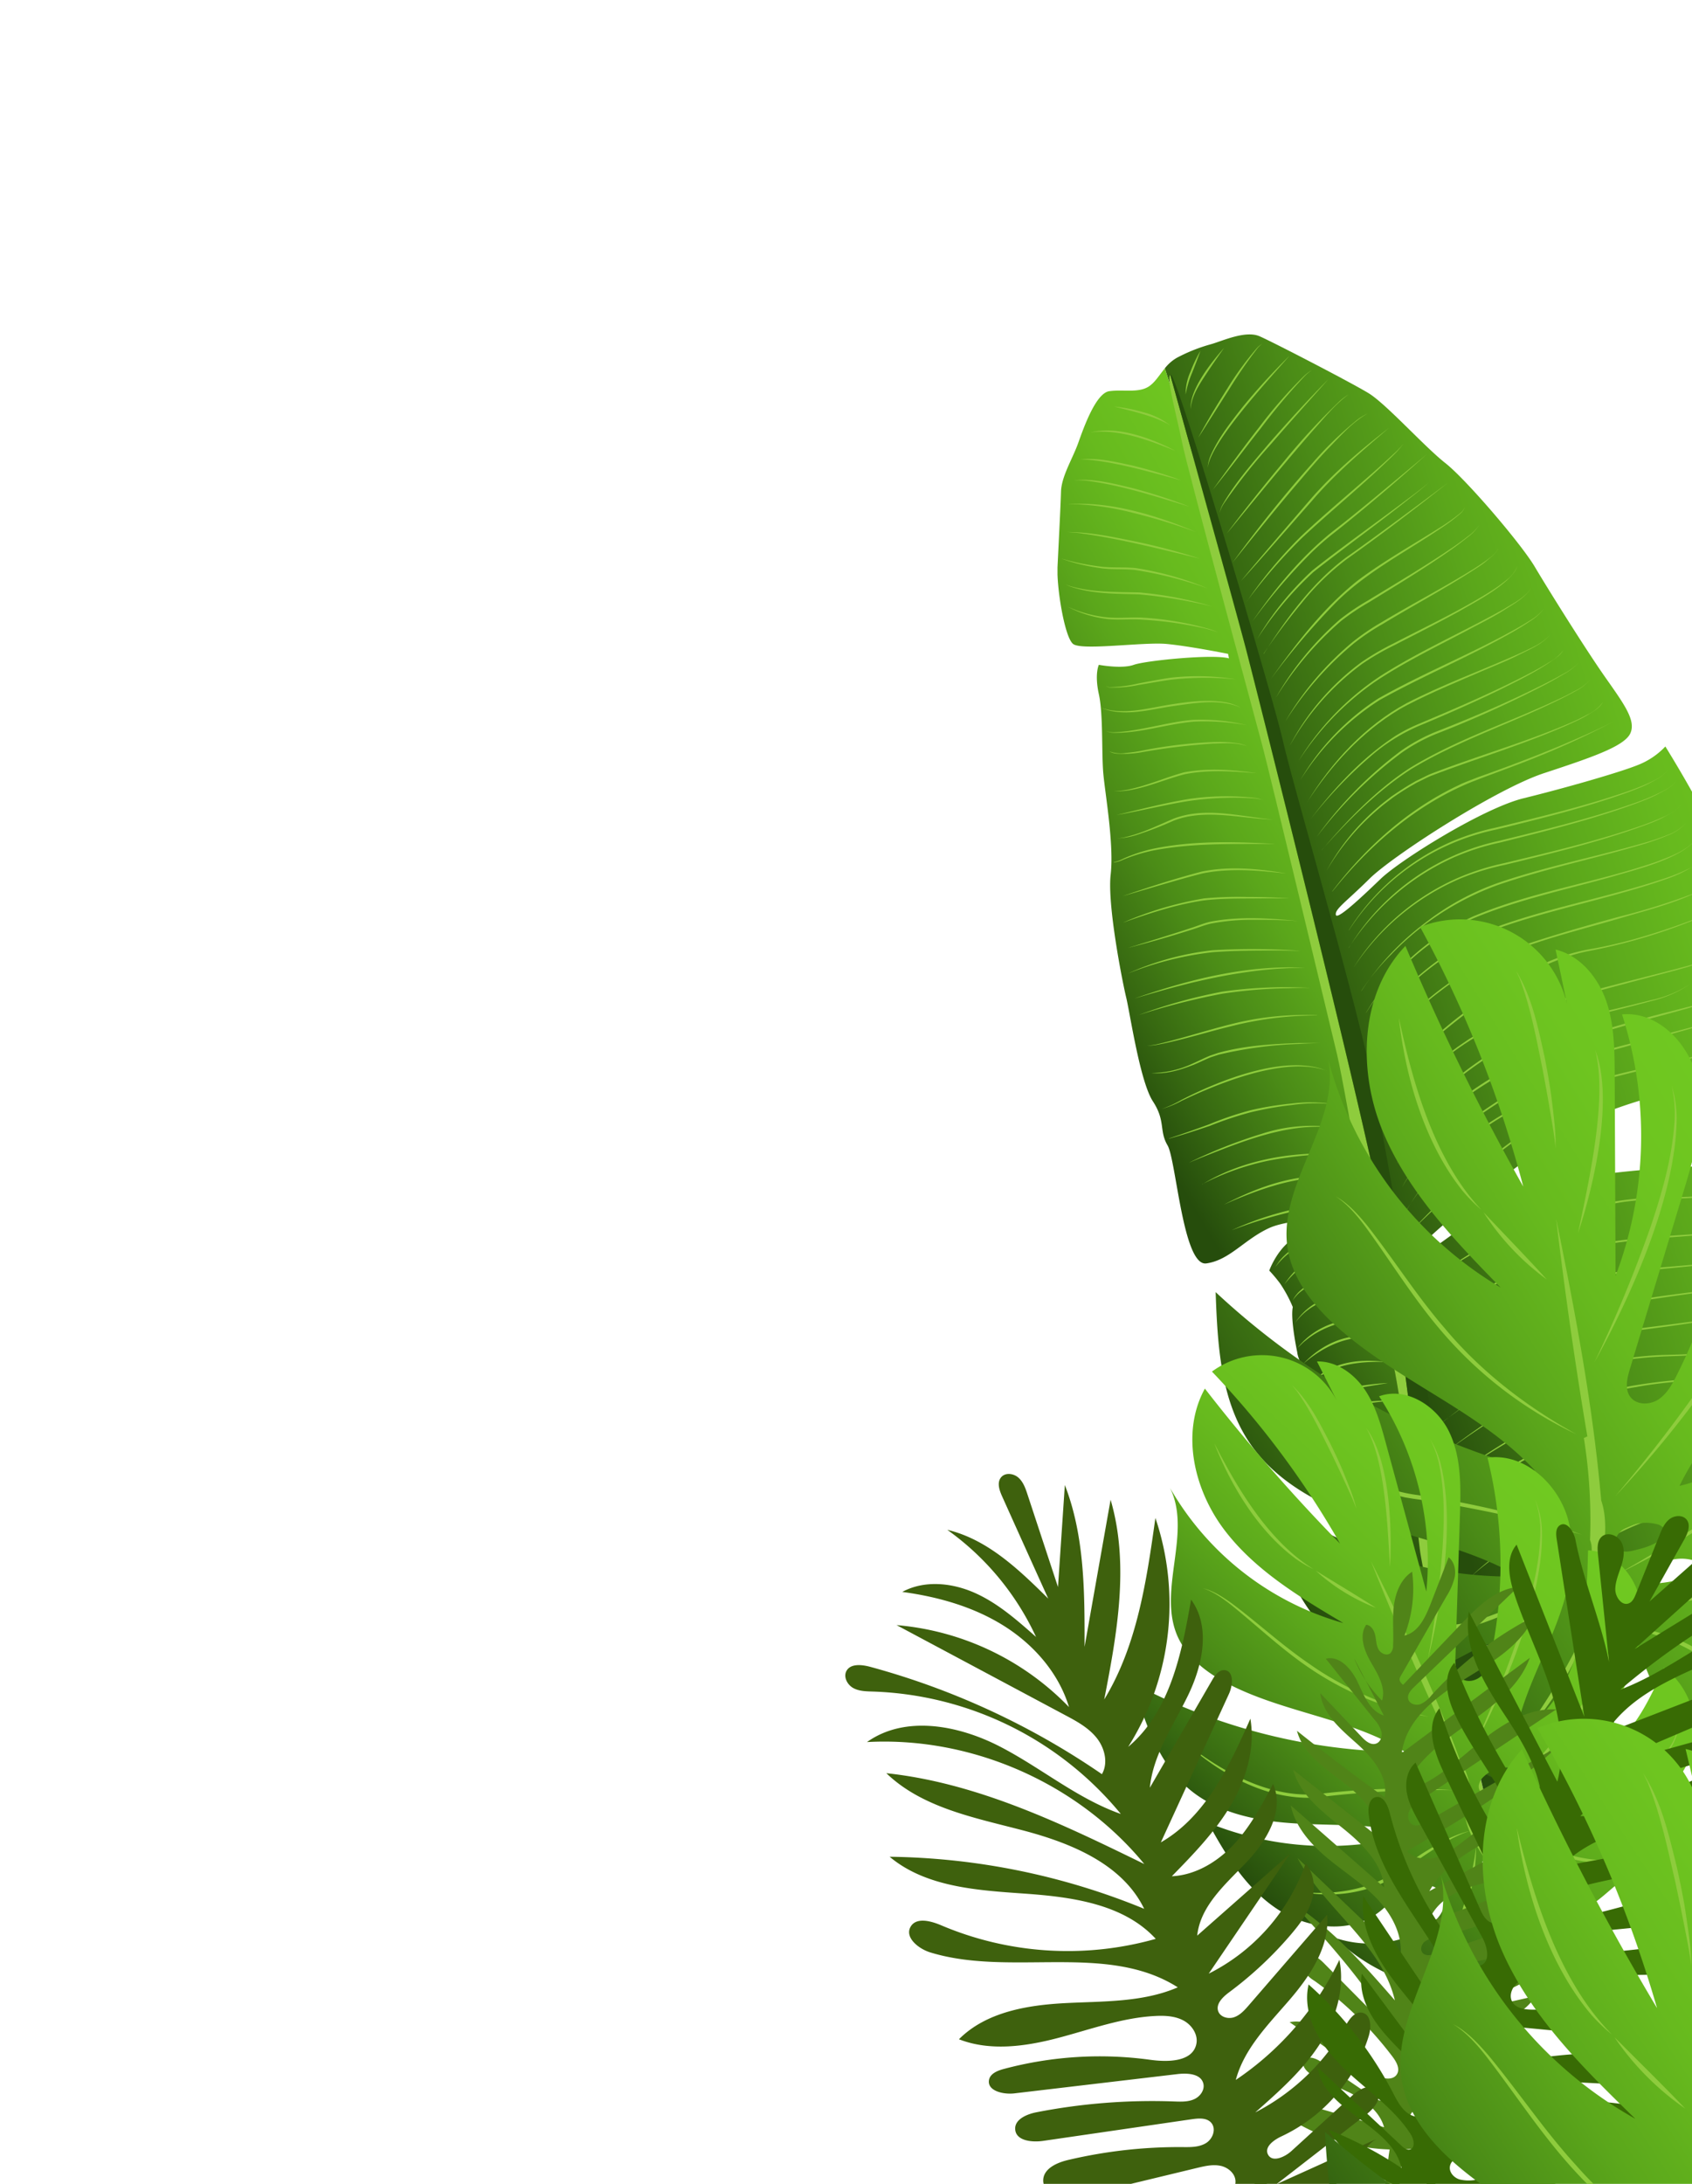
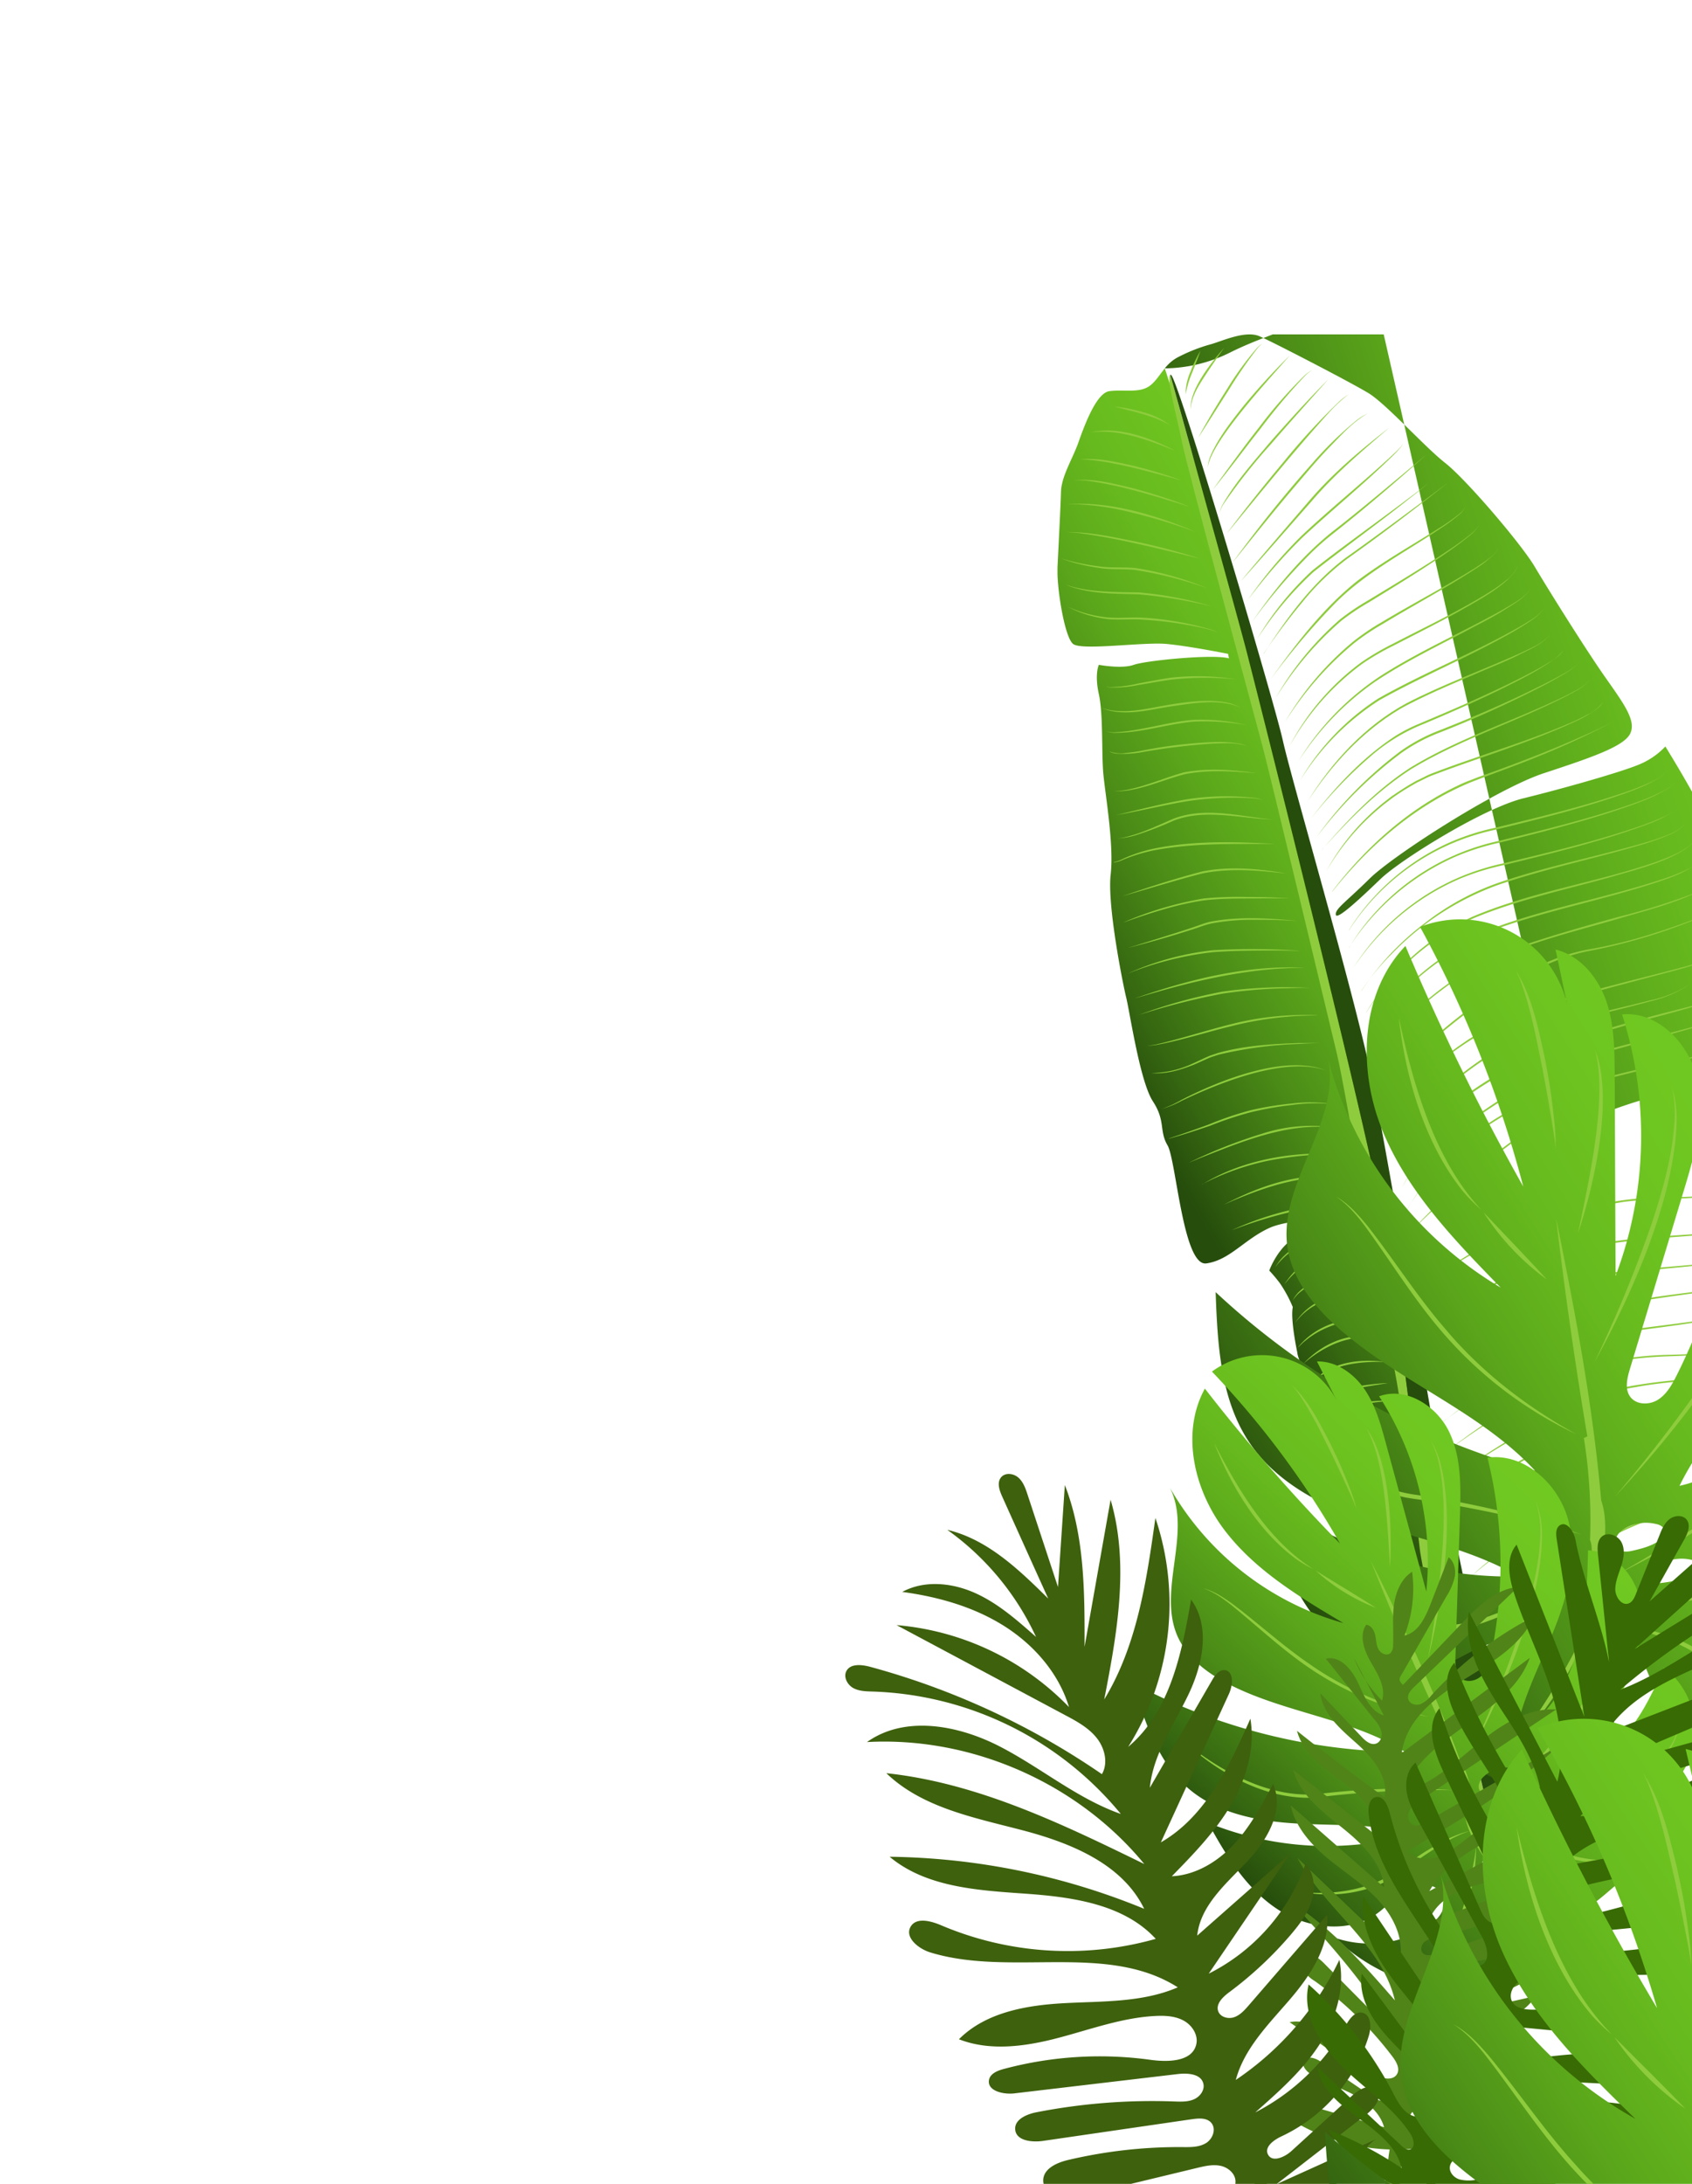
<svg xmlns="http://www.w3.org/2000/svg" width="744" height="960" fill="none">
  <g clip-path="url(#a)">
    <path fill="url(#b)" d="M890.102 504.074c17.997-6.65 50.685-5.9 60.204-4.451 9.519 1.45 14.437-.386 17.352-4.747 2.915-4.36.058-7.235 1.5-23.152 1.442-15.917-.549-32.609-1.25-46.959-.701-14.351-11.629-46.425-11.629-46.425-3.335 2.2-7.118 3.63-11.074 4.185-6.825 1.074-27.434 2.063-42.289 2.203-14.855.14-47.792 11.347-56.151 16.285-8.359 4.939-18.651 10.901-18.502 8.8.149-2.102 4.633-3.628 14.578-9.722 9.945-6.094 51.253-20.824 69.122-22.391 17.869-1.568 30.226-2.755 33.289-6.835 3.063-4.079.042-10.871-4.333-21.828-4.374-10.957-12.389-34.456-15.272-43.649-2.884-9.192-16.722-35.951-22.614-43.32-5.892-7.369-15.66-25.297-20.904-30.459-5.245-5.162-28.863-25.41-33.168-28.625s-13.073-1.43-17.217-1.205c-4.467.148-8.902.798-13.224 1.937-1.835.56-3.544 1.469-5.034 2.679 2.094 24.918 7.13 88.482 6.392 102.872-.805 17.891 4.731 149.771 1.309 199.198-2.807 39.891-11.448 124.023-11.051 165.802a53.42 53.42 0 0 0 23.88-.155c14.405-3.467 29.79-3.137 36.02-8.247 6.23-5.11 35.395-17.746 37.586-20.075 2.191-2.328 17.465-10.818 19.997-16.206s9.07-19.844 10.076-21.399a48.588 48.588 0 0 0 4.237-14.455c.519-5.351-.021-3.473 2.33-7.671 2.351-4.197 10.26-31.546 9.083-40.864-1.178-9.317 1.206-21.693 1.206-21.693s-2.201 5.795-15.921 3.834c-13.72-1.96-31.447-6.03-53.102-6.602-21.656-.571-43.117 9.702-48.092 11.573-4.975 1.871-9.251 4.4-10.464 3.966-1.212-.433-.489-1.134-.489-1.134 4.004-6.126 45.67-24.404 63.619-31.065Z" />
    <path fill="url(#c)" d="M819.881 309.266c.66-14.409-4.298-77.954-6.392-102.872-2.484 1.898-4.587 4.132-7.163 5.022-4.124 1.397-9.178-1.221-13.96-1.639-4.782-.417-11.743 10.389-14.975 15.398-3.232 5.01-8.549 10.219-9.954 15.494-1.404 5.275-5.436 19.137-7.378 25.929-1.942 6.792-3.282 24.789-.853 27.875 2.43 3.086 24.67 5.012 32.421 7.623 7.75 2.611 20.539 8.462 20.539 8.462l-.071 1.627c-5.021-2.824-29.014-6.033-33.539-5.519-4.525.514-12.114-2.849-12.114-2.849s-2.29 2.749-2.392 10.171c-.102 7.423-3.909 20.68-4.94 27.999-1.031 7.318-2.028 25.395-5.684 35.565-3.657 10.169-4.665 38.007-4.626 43.852.039 5.844-2.072 30.266.797 38.19 2.87 7.924-.305 10.662 1.491 16.443 1.796 5.78-4.516 43.318 3.81 44.109 8.326.791 15.087-5.181 24.682-7.132 9.596-1.952 34.058 4.014 34.058 4.014l-.008 1.362s-16.897-1.869-24.577-.305c-7.68 1.563-12.894 9.69-12.894 9.69s1.191 1.924 2.661 5.245a47.225 47.225 0 0 1 2.524 9.322c-1.894 4.074-2.142 16.097-2.142 16.097-.445 2.312 2.014 13.311 2.014 13.311-.393 1.821-.33 3.711.185 5.501.55 2.135 1.739 7.773 1.739 7.773-.835 2.22.021 11.511.021 11.511-1.258 3.6.84 12.082.84 12.082-1.212 3.824 1.299 11.039 1.299 11.039-.716 2.133.364 6.068 1.676 9.434 1.312 3.366 2.212 5.337 1.952 7.281-.26 1.944 3.139 33.892 18.41 37.154.914.298 1.842.55 2.781.752-.428-41.785 8.244-125.91 11.051-165.801 3.442-49.439-2.095-181.319-1.289-199.21Z" />
    <path fill="#8ECC3D" d="M819.962 516.131c1.602-37.002-.805-190.368-1.203-206.077-.336-13.246-3.049-80.257-3.898-100.97-1.689.687-1.12 15.319-1.414 24.323-.318 9.393 2.84 101.905 3.13 112.065.289 10.161.669 99.045.724 112.93.054 13.886-5.48 98.223-5.727 112.202-.247 13.98-4.724 56.289-5.907 66.004-1.184 9.716-3.649 128.8-2.82 131.986.377 1.469 2.792 2.103 5.406 2.027-.73-2.275.482-97.442-.589-102.953-2.634-13.605 10.7-114.551 12.298-151.537Z" />
-     <path fill="#264D0C" d="M814.82 767.498c.665-3.526 4.227-131.26 4.246-145.458.019-14.197 7.646-121.202 8.349-153.681.702-32.479-3.487-107.892-3.329-123.306.157-15.414-6.859-135.412-9.023-135.921a.446.446 0 0 0-.203-.048c.849 20.713 3.562 87.725 3.898 100.97.398 15.709 2.805 169.076 1.203 206.078-1.602 37.001-14.932 137.931-12.29 151.505 1.07 5.512-.142 100.678.588 102.954 2.986-.12 6.118-1.208 6.561-3.093Z" />
  </g>
  <g clip-path="url(#d)">
-     <path fill="url(#e)" d="M688.3 497.88c19.74-13.071 59.219-21.404 71.063-22.352 11.844-.947 17.233-4.541 19.504-10.603 2.27-6.062-1.974-8.708-4.738-28.236-2.764-19.529-9.87-39.018-14.766-56.058-4.895-17.041-27.083-52.484-27.083-52.484a33.183 33.183 0 0 1-12.12 8.155c-7.896 3.219-32.374 10.228-50.179 14.592-17.806 4.364-54.206 27.131-62.852 35.424-8.646 8.293-19.326 18.363-19.74 15.796-.415-2.567 4.54-5.667 14.765-15.796 10.226-10.13 55.687-39.492 76.71-46.422 21.023-6.931 35.532-11.848 38.059-17.613 2.526-5.766-3.021-13.072-11.371-24.998-8.35-11.927-24.615-37.892-30.676-48.12-6.06-10.228-30.241-38.465-39.401-45.652-9.159-7.187-25.958-25.966-33.715-30.685-7.758-4.719-41.849-22.372-47.929-25.017-6.08-2.646-16.108 1.974-21.023 3.416a73.54 73.54 0 0 0-15.338 6.061 18.341 18.341 0 0 0-5.29 4.641c9.554 29.342 33.558 104.276 36.736 121.771 4.086 21.72 47.988 178.579 57.838 238.922 7.896 48.712 21.279 152.218 33.558 202.293a65.915 65.915 0 0 0 28.642-6.93c16.325-8.234 34.901-12.183 40.941-20.082 6.041-7.898 37.506-31.316 39.48-34.732 1.974-3.416 17.924-17.929 19.444-25.117 1.52-7.187 5.29-26.4 6.06-28.552a59.981 59.981 0 0 0 1.007-18.561c-.889-6.575-1.007-4.166.631-9.872 1.639-5.707 3.415-40.795-.631-51.655-4.047-10.86-4.679-26.4-4.679-26.4s-1.006 7.582-18.042 9.103c-17.036 1.52-39.48 1.639-65.655 7.069-26.175 5.43-49.054 23.833-54.502 27.486-5.448 3.653-9.87 7.898-11.449 7.72-1.579-.177-.908-1.224-.908-1.224 3.079-8.491 47.968-42.216 67.649-55.288Z" />
+     <path fill="url(#e)" d="M688.3 497.88c19.74-13.071 59.219-21.404 71.063-22.352 11.844-.947 17.233-4.541 19.504-10.603 2.27-6.062-1.974-8.708-4.738-28.236-2.764-19.529-9.87-39.018-14.766-56.058-4.895-17.041-27.083-52.484-27.083-52.484a33.183 33.183 0 0 1-12.12 8.155c-7.896 3.219-32.374 10.228-50.179 14.592-17.806 4.364-54.206 27.131-62.852 35.424-8.646 8.293-19.326 18.363-19.74 15.796-.415-2.567 4.54-5.667 14.765-15.796 10.226-10.13 55.687-39.492 76.71-46.422 21.023-6.931 35.532-11.848 38.059-17.613 2.526-5.766-3.021-13.072-11.371-24.998-8.35-11.927-24.615-37.892-30.676-48.12-6.06-10.228-30.241-38.465-39.401-45.652-9.159-7.187-25.958-25.966-33.715-30.685-7.758-4.719-41.849-22.372-47.929-25.017-6.08-2.646-16.108 1.974-21.023 3.416a73.54 73.54 0 0 0-15.338 6.061 18.341 18.341 0 0 0-5.29 4.641a65.915 65.915 0 0 0 28.642-6.93c16.325-8.234 34.901-12.183 40.941-20.082 6.041-7.898 37.506-31.316 39.48-34.732 1.974-3.416 17.924-17.929 19.444-25.117 1.52-7.187 5.29-26.4 6.06-28.552a59.981 59.981 0 0 0 1.007-18.561c-.889-6.575-1.007-4.166.631-9.872 1.639-5.707 3.415-40.795-.631-51.655-4.047-10.86-4.679-26.4-4.679-26.4s-1.006 7.582-18.042 9.103c-17.036 1.52-39.48 1.639-65.655 7.069-26.175 5.43-49.054 23.833-54.502 27.486-5.448 3.653-9.87 7.898-11.449 7.72-1.579-.177-.908-1.224-.908-1.224 3.079-8.491 47.968-42.216 67.649-55.288Z" />
    <path fill="url(#f)" d="M548.917 283.701c-3.277-17.495-27.182-92.429-36.736-121.771-2.448 2.981-4.343 6.259-7.185 8.056-4.56 2.843-11.371 1.125-17.233 1.974-5.863.85-11.173 15.797-13.641 22.728-2.467 6.93-7.382 14.69-7.58 21.424-.197 6.733-1.125 24.524-1.54 33.231-.414 8.708 3.06 30.705 6.85 33.726 3.79 3.021 31.051-.948 41.099 0 10.047.948 27.063 4.364 27.063 4.364l.375 1.974c-6.83-1.974-36.558.948-41.848 2.844-5.291 1.895-15.358 0-15.358 0s-1.974 3.949 0 12.894c1.974 8.944 1.145 25.945 1.974 35.028.829 9.083 4.738 31.08 3.218 44.329-1.52 13.249 5.132 46.975 6.83 53.985 1.697 7.009 6.06 36.944 11.745 45.651 5.685 8.708 2.645 12.894 6.435 19.331 3.79 6.437 6.81 53.313 17.036 51.912 10.225-1.402 16.66-10.485 27.636-15.54 10.975-5.055 42.046-4.798 42.046-4.798l.375 1.638s-20.826 2.528-29.61 6.576c-8.784 4.048-12.752 15.283-12.752 15.283s1.974 1.974 4.678 5.548a58.359 58.359 0 0 1 5.666 10.485c-1.126 5.43 1.974 19.943 1.974 19.943.118 2.903 6.178 15.422 6.178 15.422.042 2.298.653 4.55 1.777 6.555 1.263 2.409 4.283 8.846 4.283 8.846-.375 2.903 3.277 13.822 3.277 13.822-.493 4.68 4.422 14.276 4.422 14.276-.375 4.937 4.678 12.894 4.678 12.894-.256 2.764 2.152 7.187 4.679 10.86 2.526 3.673 4.165 5.786 4.402 8.195.237 2.408 13.344 39.826 32.61 39.432 1.182.1 2.368.14 3.553.118-12.317-50.075-25.662-153.581-33.558-202.294-9.83-60.362-53.732-217.221-57.818-238.941Z" />
    <path fill="#8ECC3D" d="M607.445 532.178c-8.527-44.902-54.739-228.457-59.654-247.215-4.145-15.816-26.333-95.549-33.203-120.192-1.835 1.304 2.981 18.719 5.172 29.619 2.27 11.373 32.196 121.613 35.414 133.737 3.217 12.124 28.781 118.789 32.768 135.455 3.988 16.665 21.161 119.54 24.813 136.402 3.652 16.863 10.226 68.952 11.548 80.957 1.323 12.006 31.999 155.753 33.894 159.347.868 1.659 3.948 1.738 7.067.909-1.52-2.528-26.946-117.191-29.788-123.509-7.008-15.599-19.503-140.628-28.031-185.51Z" />
    <path fill="#264D0C" d="M672.273 835.59c-.198-4.423-31.999-158.873-35.986-175.933-3.988-17.06-25.05-147.756-33.381-186.971-8.33-39.215-34.663-128.623-38.828-147.184-4.165-18.561-46.488-160.729-49.232-160.729a.554.554 0 0 0-.256 0c6.869 24.642 29.057 104.375 33.202 120.191 4.916 18.759 51.127 202.314 59.655 247.215 8.527 44.902 21.023 169.911 28.03 185.471 2.843 6.318 28.268 120.981 29.788 123.508 3.553-.987 7.008-3.179 7.008-5.568Z" />
    <path fill="#8ECC3D" d="M772.332 519.127c-4.935 4.68-12.061 5.647-18.516 6.555-6.455.909-13.265 1.087-19.917 1.343-6.6.034-13.192.462-19.74 1.284a197.58 197.58 0 0 0-38.414 10.07 181.575 181.575 0 0 0-35.828 17.356 65.851 65.851 0 0 0-15.022 12.835c2.07-2.61 4.397-5.005 6.948-7.148a120.094 120.094 0 0 1 25.267-15.935 211.714 211.714 0 0 1 37.388-13.94c9.666-2.7 19.592-4.361 29.61-4.956 3.336-.138 6.652-.119 9.968-.217 6.653-.178 13.285-.415 19.878-1.126 6.594-.711 13.562-1.54 18.576-6.121h-.198ZM626.871 585.353c20.688-16.25 43.428-31.79 69.583-37.398 19.484-4.186 39.48-4.62 59.319-6.22a32.522 32.522 0 0 0 14.232-3.83 6.772 6.772 0 0 0 3.376-3.456 6.867 6.867 0 0 1-3.336 3.554 32.935 32.935 0 0 1-14.233 4.167c-26.175 2.626-53.297 2.369-78.091 12.4-18.22 7.8-35.058 18.798-50.85 30.783Z" />
    <path fill="#8ECC3D" d="M631.234 598.681a35.793 35.793 0 0 0 3.731-3.041l3.632-3.179c41.158-35.424 66.307-32.422 116.644-37.517 3.188-.34 6.357-.84 9.495-1.501 3.185-.494 6.19-1.799 8.725-3.791a18.884 18.884 0 0 1-8.666 3.949 91.786 91.786 0 0 1-9.495 1.718c-50.89 5.924-74.222 2.39-116.466 37.3l-3.711 3.08a33.053 33.053 0 0 1-3.79 2.962l-.099.02Z" />
    <path fill="#8ECC3D" d="M632.555 611.952c16.798-12.282 34.15-24.268 53.475-32.186 22.681-8.194 47.06-10.149 70.768-13.466a53.288 53.288 0 0 0 17.983-6.378 53.663 53.663 0 0 1-17.904 6.792c-18.891 2.962-38.276 4.779-56.792 9.676a107.586 107.586 0 0 0-18.18 5.923c-17.47 7.899-33.558 18.621-49.35 29.619v.02Z" />
    <path fill="#8ECC3D" d="M634.767 624.845c19.74-15.382 40.526-30.546 64.826-37.517a139.145 139.145 0 0 1 18.615-3.04c10.955-1.422 26.51-3.278 37.269-5.036 4.668-.659 9.285-1.642 13.818-2.942a9.86 9.86 0 0 0 4.125-2.132 9.969 9.969 0 0 1-4.086 2.231 102.901 102.901 0 0 1-13.818 3.258c-12.357 2.172-24.813 3.771-37.249 5.41-6.223.595-12.397 1.625-18.477 3.081-24.221 6.911-45.086 21.858-65.142 36.687h.119Z" />
    <path fill="#8ECC3D" d="M637.293 637.147a328.858 328.858 0 0 1 46.922-30.073c8.31-4.205 17.016-8.036 26.313-9.28 6.129-1.037 12.31-1.73 18.516-2.073 9.258-.435 18.635 0 27.636-2.587a48.013 48.013 0 0 0 16.779-7.661 53.652 53.652 0 0 1-25.8 9.872c-6.159.79-12.397.692-18.575 1.067-8.492.454-16.93 1.616-25.228 3.475-12.673 3.554-24.221 10.189-35.532 16.803a438.418 438.418 0 0 0-31.031 20.457Z" />
    <path fill="#8ECC3D" d="M638.715 649.271a436.979 436.979 0 0 1 42.263-26.4c5.211-2.765 10.936-5.588 16.365-7.899 7.062-2.804 14.409-4.83 21.911-6.042a242.447 242.447 0 0 1 27.083-2.902c6.04-.208 11.97-1.674 17.411-4.305a53.413 53.413 0 0 0 7.896-4.541 51.622 51.622 0 0 1-16.187 8.056 143.332 143.332 0 0 1-18.042 2.113c-6.021.572-12.022 1.244-17.944 2.369-18.082 2.764-34.249 11.433-49.942 20.417-10.515 6.082-20.786 12.459-30.814 19.134ZM641.281 660.821c17.983-14.394 38.177-26.518 60.128-33.784 16.601-5.174 33.834-7.504 50.969-9.992 5.547-1.027 11.725-1.698 15.969-5.785-4.145 4.186-10.383 5.055-15.91 6.2-18.437 3.041-37.151 5.529-54.838 11.847a215.764 215.764 0 0 0-56.318 31.593v-.079ZM643.727 678.434a161.668 161.668 0 0 1 51.106-30.862c13.463-4.779 27.636-7.187 41.711-9.754 5.606-.988 11.252-1.975 16.779-3.258 5.527-1.284 11.35-2.943 15.022-7.464-5.922 7.898-22.405 9.3-31.584 11.373-14.667 2.824-29.61 5.489-43.566 10.564a177.525 177.525 0 0 0-49.35 29.401h-.118ZM646.609 693.224a114.963 114.963 0 0 1 39.678-24.761c14.686-5.569 30.143-8.767 45.402-12.183 7.698-1.975 24.201-4.581 28.721-10.999-3.04 4.384-8.626 5.924-13.423 7.642-18.773 5.568-38.256 8.471-56.752 14.967a123.63 123.63 0 0 0-43.626 25.334ZM741.835 663.09c-16.779 4.364-33.558 10.683-47.08 21.721-14.153 10.327-30.32 17.573-46.665 23.694 3.948-1.658 8.054-3.376 12.021-5.193a188.54 188.54 0 0 0 34.131-19.173l5.251-3.949c12.653-8.648 27.438-13.92 42.342-17.159v.059ZM619.627 542.17a345.521 345.521 0 0 1 31.327-29.737c11.114-9.102 22.74-18.027 36.085-23.556l-4.896 2.409c-1.974 1.046-3.948 2.271-5.922 3.376-20.826 13.348-39.046 30.33-56.752 47.508h.158Z" />
    <path fill="#8ECC3D" d="M617.849 533.088a118.475 118.475 0 0 1 28.919-33.568 111.462 111.462 0 0 1 39.322-20.377c21.299-6.496 43.092-11.097 64.786-16.073 3.593-.849 7.186-1.738 10.739-2.784 3.553-1.047 7.284-1.975 9.87-4.739-2.566 2.725-6.416 3.712-9.87 4.936-10.64 3.318-21.556 5.529-32.374 8.155-16.206 3.949-32.413 7.898-48.264 12.993a107.269 107.269 0 0 0-15.318 6.417 122.287 122.287 0 0 0-47.929 45.04h.119Z" />
    <path fill="#8ECC3D" d="M768.347 445.161c-18.655 5.311-44.178 12.38-62.872 17.494-26.333 6.635-63.523 31.1-82.572 50.509a32.315 32.315 0 0 0-6.317 8.787c3-6.674 8.686-11.65 13.818-16.606a244.359 244.359 0 0 1 35.157-25.669 177.959 177.959 0 0 1 29.215-14.632c6.948-2.645 24.102-6.693 31.446-8.826 10.442-2.804 31.584-8.372 42.065-11.097l.06.04Z" />
    <path fill="#8ECC3D" d="M614.316 511.111a149.567 149.567 0 0 1 50.495-42.256c19.602-10.327 41.04-16.685 62.339-22.352 7.126-1.856 14.272-3.613 21.378-5.529 6.12-1.797 12.654-3.08 18.043-6.634a5.12 5.12 0 0 0 1.776-1.975 8.502 8.502 0 0 1-4.086 3.574c-1.647.828-3.341 1.56-5.073 2.192-24.478 7.997-49.962 12.854-73.906 22.49-27.36 10.446-52.884 27.249-70.966 50.549v-.059Z" />
    <path fill="#8ECC3D" d="M611.297 503.527c17.114-21.009 38.137-40.103 63.503-50.41a107.538 107.538 0 0 1 13.818-4.246c12.397-3.317 24.952-6.042 37.368-9.221a50.734 50.734 0 0 0 17.608-7.345 50.943 50.943 0 0 1-17.509 7.74c-15.437 4.245-31.17 7.563-46.488 12.222-27.182 9.518-49.764 29.619-68.3 51.339v-.079Z" />
    <path fill="#8ECC3D" d="M610.289 494.307c6.771-13.032 17.292-23.971 28.919-32.817 1.974-1.56 4.718-3.278 6.791-4.759 1.5-.928 5.527-3.298 7.106-4.245l7.383-3.752c2.309-1.066 6.514-2.784 8.883-3.811 23.806-8.431 48.56-13.822 72.899-20.377 5.429-1.699 16.898-4.068 19.267-9.419-1.52 3.475-5.449 4.897-8.686 6.338-10.304 3.949-21.122 6.319-31.722 9.221-14.193 3.732-28.366 7.583-42.382 11.848-27.636 8.589-53.969 26.064-68.458 51.714v.059Z" />
    <path fill="#8ECC3D" d="M759.01 398.205a246.212 246.212 0 0 1-61.194 20.002c-25.662 5.391-53.574 26.104-72.86 43.618a123.763 123.763 0 0 0-14.647 15.698 125.383 125.383 0 0 1 14.351-16.014 213.665 213.665 0 0 1 52.607-37.141 83.557 83.557 0 0 1 20.391-6.852 205.648 205.648 0 0 0 20.944-4.679 303.3 303.3 0 0 0 40.408-14.553v-.079Z" />
    <path fill="#8ECC3D" d="M604.227 465.635a129.995 129.995 0 0 1 30.281-31.593l5.448-3.949c1.441-.968 5.29-3.278 6.81-4.245 1.52-.968 5.409-2.962 7.067-3.772 2.369-1.066 4.935-2.33 7.304-3.337l7.501-2.824c14.331-4.837 28.86-8.984 43.428-12.972a293.096 293.096 0 0 0 30.518-9.399 22.086 22.086 0 0 0 8.843-5.648 22.161 22.161 0 0 1-8.744 5.924c-9.87 4.226-20.214 6.832-30.439 9.873-27.024 7.898-55.667 13.98-78.388 31.593a133.247 133.247 0 0 0-29.61 30.309l-.019.04Z" />
    <path fill="#8ECC3D" d="M601.703 453.512a131.468 131.468 0 0 1 57.937-46.619c23.688-8.372 48.54-12.795 72.347-20.753a81.82 81.82 0 0 0 9.87-3.949 19.531 19.531 0 0 0 8.251-6.615 13.702 13.702 0 0 1-3.593 3.949 57.231 57.231 0 0 1-14.449 7.109c-6.771 2.409-13.66 4.403-20.569 6.338-17.154 4.798-34.664 8.747-51.541 14.671a135.744 135.744 0 0 0-58.253 45.849v.02Z" />
    <path fill="#8ECC3D" d="M600.676 445.16c11.039-18.412 27.332-33.101 46.783-42.176 26.176-11.137 54.7-15.027 81.467-24.347 6.435-2.508 13.7-5.015 17.766-11.018-5.922 9.656-27.201 14.553-37.861 17.771-20.431 5.746-41.355 10.09-60.977 18.304a110.377 110.377 0 0 0-47.119 41.466h-.059Z" />
    <path fill="#8ECC3D" d="M598.661 435.583a118.463 118.463 0 0 1 28.208-30.053 113.128 113.128 0 0 1 31.584-17.317c21.201-7.306 43.27-11.571 64.767-17.771 3.311-.939 6.572-2.047 9.771-3.317a19.998 19.998 0 0 0 8.528-5.568 19.978 19.978 0 0 1-8.449 5.765c-3.178 1.363-6.435 2.488-9.712 3.535-21.437 6.457-43.428 10.86-64.629 18.146a122.769 122.769 0 0 0-47.06 30.625 99.041 99.041 0 0 0-13.067 15.935l.059.02Z" />
    <path fill="#8ECC3D" d="M595.129 425.415a103.586 103.586 0 0 1 46.645-39.807c6.372-2.68 12.981-4.756 19.74-6.2 20.096-4.838 40.27-9.597 59.832-16.31 3.257-1.146 6.475-2.37 9.614-3.792 3.138-1.421 6.455-2.922 8.31-5.923-1.796 3.001-5.231 4.482-8.212 6.081-2.981 1.6-6.336 2.785-9.554 3.95-19.503 7.009-39.697 11.847-59.792 16.764a109.664 109.664 0 0 0-19.74 6.081 106.599 106.599 0 0 0-46.843 39.156Z" />
    <path fill="#8ECC3D" d="M593.074 408.946a100.938 100.938 0 0 1 45.244-38.997c6.208-2.64 12.652-4.683 19.247-6.102 19.582-4.758 39.223-9.438 58.272-16.013 3.158-1.126 6.297-2.33 9.337-3.732 3.04-1.402 6.277-2.863 8.074-5.766-1.737 2.942-5.074 4.403-7.896 5.924-2.823 1.52-6.159 2.744-9.298 3.949-18.97 6.871-38.631 11.65-58.213 16.468a101.681 101.681 0 0 0-36.775 15.643 101.751 101.751 0 0 0-27.913 28.606l-.079.02Z" />
    <path fill="#8ECC3D" d="M593.074 416.706a102.793 102.793 0 0 1 28.246-30.365 102.743 102.743 0 0 1 37.943-16.728c20.193-4.976 40.447-9.873 60.088-16.804 3.257-1.165 6.475-2.428 9.613-3.949 3.139-1.52 6.455-3.021 8.291-6.022-1.777 3.041-5.211 4.581-8.192 6.2-2.981 1.619-6.337 2.883-9.574 4.127-19.562 7.187-39.835 12.183-60.029 17.238a105.715 105.715 0 0 0-19.74 6.299c-19.11 8.488-35.328 22.371-46.665 39.945l.019.059ZM585.793 391.845c14.746-19.429 33.558-36.351 55.805-46.777 2.349-1.204 6.06-2.488 8.508-3.495 14.331-5.075 28.82-10.564 42.717-16.645 5.606-2.429 11.173-4.937 16.621-7.721a355.124 355.124 0 0 1-33.222 15.402c-9.614 3.949-20.293 7.621-29.985 11.472-23.965 9.991-44.218 27.644-60.365 47.804l-.079-.04Z" />
    <path fill="#8ECC3D" d="M583.324 382.744a100.102 100.102 0 0 1 22.997-28.216c1.56-1.402 3.731-2.982 5.37-4.305 2.901-1.974 6.514-4.403 9.652-6.16.637-.4 1.296-.762 1.974-1.086 1.974-.889 4.244-2.192 6.218-2.942 19.879-7.662 40.428-13.526 60.049-21.879 2.784-1.184 5.567-2.448 8.252-3.949a17.486 17.486 0 0 0 7.027-5.607c-1.5 2.705-4.382 4.245-6.929 5.805-2.546 1.56-5.408 2.823-8.172 4.087-19.464 8.708-39.973 14.73-59.871 22.313-1.974.73-4.284 1.974-6.159 2.883-.632.276-1.421.73-1.974 1.066a104.89 104.89 0 0 0-9.594 6.081c-1.638 1.284-3.81 2.844-5.369 4.206a104.19 104.19 0 0 0-23.431 27.644l-.04.059Z" />
    <path fill="#8ECC3D" d="M581.251 373.641c11.469-13.388 23.905-26.439 38.848-36.135 20.214-12.36 42.954-19.745 64.333-29.756 2.684-1.224 5.349-2.508 7.896-3.949a20.973 20.973 0 0 0 7.047-5.213 21.468 21.468 0 0 1-6.949 5.41c-2.566 1.461-5.211 2.804-7.896 4.107-21.181 10.347-43.862 17.771-64.095 30.033-14.884 9.597-27.478 22.333-39.263 35.542l.079-.039Z" />
    <path fill="#8ECC3D" d="M579.16 367.638a172.098 172.098 0 0 1 36.795-37.516c4.811-3.39 9.99-6.225 15.437-8.451 16.345-6.358 32.453-13.348 48.126-21.227 2.606-1.323 5.192-2.685 7.718-4.127a26.397 26.397 0 0 0 7.067-5.114 26.87 26.87 0 0 1-6.948 5.292c-2.507 1.52-5.073 2.942-7.64 4.324a484.745 484.745 0 0 1-48.007 21.72 76.52 76.52 0 0 0-15.299 8.294 185.976 185.976 0 0 0-37.249 36.825v-.02Z" />
    <path fill="#8ECC3D" d="M576.141 360.253c10.718-14.019 22.937-27.347 37.861-37.003a73.053 73.053 0 0 1 9.495-4.877c16.937-7.148 33.893-14.395 50.179-22.944 2.507-1.343 4.974-2.706 7.363-4.206a20.918 20.918 0 0 0 6.455-5.411c-.759 1.2-1.736 2.245-2.882 3.081-7.896 5.923-16.996 10.268-25.86 14.691-11.469 5.528-23.174 10.682-34.939 15.559a81.055 81.055 0 0 0-21.3 13.467 197.508 197.508 0 0 0-26.372 27.643Z" />
    <path fill="#8ECC3D" d="M574.797 352.613c10.699-17.573 25.425-33.567 43.605-43.44 15.95-8.254 32.887-14.375 49.35-21.72 4.876-2.37 10.384-4.325 13.956-8.59-3.454 4.364-8.961 6.477-13.817 8.985-4.857 2.507-10.068 4.521-15.141 6.713-11.37 4.917-22.879 9.616-33.894 15.323-1.026.513-2.585 1.402-3.572 1.974-16.483 9.873-29.985 24.544-40.428 40.637l-.059.118Z" />
    <path fill="#8ECC3D" d="M571.777 342.897a107.216 107.216 0 0 1 34.308-35.858c19.346-10.959 40.033-19.252 59.477-30.033 2.428-1.343 4.836-2.725 7.165-4.225 2.4-1.365 4.517-3.174 6.238-5.332a21.699 21.699 0 0 1-6.119 5.588c-2.29 1.58-4.659 3.021-7.067 4.423-19.246 11.078-39.914 19.529-59.22 30.329a112.75 112.75 0 0 0-34.782 35.108Z" />
    <path fill="#8ECC3D" d="M570.828 334.802a118.964 118.964 0 0 1 36.519-37.853c17.194-10.958 35.947-19.133 53.712-29.065 4.521-2.784 9.87-5.312 12.595-9.991-2.725 4.778-7.896 7.463-12.377 10.346-4.481 2.883-9.476 5.332-14.272 7.899-14.332 7.661-29.117 14.651-42.579 23.694a125.093 125.093 0 0 0-33.558 34.891l-.04.079Z" />
    <path fill="#8ECC3D" d="M567.039 327.988a107.914 107.914 0 0 1 31.564-36.845c4.496-3.082 9.206-5.841 14.095-8.254 14.429-7.503 29.195-14.414 42.973-23.062a68.097 68.097 0 0 0 6.594-4.739 14.514 14.514 0 0 0 4.954-6.279c-2.211 7.404-18.535 15.796-25.287 19.745-9.494 5.253-19.207 10.11-28.879 15.106a111.9 111.9 0 0 0-14.015 8.115 113.867 113.867 0 0 0-31.999 36.213ZM565.141 317.188a133.681 133.681 0 0 1 29.61-34.95c4.01-3.199 8.253-6.097 12.692-8.668 13.167-7.898 26.748-14.987 39.816-23.023 2.171-1.343 4.303-2.745 6.356-4.246 2.053-1.5 4.284-3.04 5.211-5.449-.848 2.448-3.158 3.949-5.073 5.627-1.914 1.678-4.125 3.021-6.277 4.423-12.89 8.293-26.471 15.5-39.48 23.399-4.45 2.521-8.699 5.379-12.712 8.549a145.201 145.201 0 0 0-30.143 34.338ZM560.977 306.782a133.827 133.827 0 0 1 28.208-34.476c3.913-3.078 8.043-5.869 12.357-8.352 12.713-7.741 25.524-15.343 37.802-23.695 1.974-1.402 4.067-2.843 5.922-4.364a20.523 20.523 0 0 0 5.29-5.272 20.216 20.216 0 0 1-5.053 5.41c-1.974 1.58-3.948 3.081-5.922 4.542-12.12 8.648-24.892 16.329-37.506 24.109-4.295 2.45-8.411 5.202-12.318 8.234a146.127 146.127 0 0 0-28.78 33.864ZM558.707 298.627c11.153-15.599 22.997-31.198 38.078-43.243 11.548-8.708 24.162-15.737 36.381-23.477a78.64 78.64 0 0 0 8.804-6.24 6.637 6.637 0 0 0 2.152-2.804 6.443 6.443 0 0 1-1.974 2.903 77.397 77.397 0 0 1-8.666 6.496c-15.792 10.702-33.301 19.529-46.803 33.351a322.464 322.464 0 0 0-27.972 33.014ZM555.668 287.452c10.008-15.559 21.102-31.06 36.085-42.275 13.225-9.32 31.781-23.142 44.987-33.015-14.568 11.571-29.353 22.846-44.474 33.568a111.261 111.261 0 0 0-19.859 19.291 278.053 278.053 0 0 0-16.739 22.273v.158Z" />
    <path fill="#8ECC3D" d="M552.844 280.818a132.666 132.666 0 0 1 24.102-29.955c11.331-9.082 29.452-22.016 41.099-30.803 3.415-2.547 6.889-5.055 10.166-7.898-1.56 1.481-3.237 2.824-4.896 4.166l-5.014 3.95c-11.449 9.142-29.432 22.194-40.782 31.198a150.489 150.489 0 0 0-24.675 29.342ZM550.555 273.372c10.126-14.651 21.556-28.67 35.532-39.826 10.166-7.839 21.042-16.982 31.09-25.334l10.265-8.55c-13.246 11.847-26.807 23.497-40.803 34.555-3.5 2.729-6.848 5.65-10.028 8.747a256.659 256.659 0 0 0-26.056 30.408ZM548.285 264.35a196.131 196.131 0 0 1 23.471-28.275c12.081-11.551 29.018-25.215 41.158-36.628a37.428 37.428 0 0 0 4.224-4.443 35.98 35.98 0 0 1-3.948 4.601c-13.107 12.972-27.478 24.504-40.881 37.042a241.28 241.28 0 0 0-24.024 27.644v.059ZM545.641 255.444c8.626-10.465 21.496-25.353 30.458-35.779 10.226-11.847 22.366-22.016 34.683-31.593-11.843 10.189-23.885 20.318-34.031 32.245-9.1 10.307-21.931 25.057-31.11 35.127ZM541.988 247.29c10.916-14.948 22.445-29.461 34.762-43.283a156.002 156.002 0 0 1 19.918-19.37 26.399 26.399 0 0 1 4.738-2.883c-6.455 3.633-11.45 9.32-16.562 14.572-5.113 5.252-9.87 10.959-14.687 16.606-9.337 10.9-19.108 23.142-28.169 34.358ZM539.383 234.592c8.133-10.88 16.641-21.483 25.326-31.909a287.024 287.024 0 0 1 24.201-26.203 26.467 26.467 0 0 1 4.067-3.06c-5.448 3.949-9.87 9.359-14.351 14.355-12.969 14.71-26.649 31.593-39.243 46.817ZM584.072 166.746c-7.482 8.412-17.944 20.042-25.169 28.434a251.042 251.042 0 0 0-20.648 26.024 13.151 13.151 0 0 0-1.974 4.305 12.34 12.34 0 0 1 1.757-4.423c5.626-9.596 13.068-17.949 20.194-26.42 8.35-9.537 16.917-18.896 25.84-27.92ZM533.145 215.46c6.652-9.142 13.561-18.778 20.529-27.644a199.527 199.527 0 0 1 19.898-22.687 16.838 16.838 0 0 1 3.494-2.508 17.641 17.641 0 0 0-3.336 2.685 270.014 270.014 0 0 0-19.385 23.024c-7.145 8.984-13.916 18.265-21.22 27.13h.02ZM567.041 156.361c-8.41 9.735-35.059 38.169-35.986 49.364.096-1.944.558-3.854 1.362-5.627 3.395-7.681 8.666-14.375 13.818-20.95a281.675 281.675 0 0 1 20.806-22.787ZM526.887 192.416c3.948-7.385 8.31-14.533 12.791-21.602a134.738 134.738 0 0 1 12.989-17.771 9.073 9.073 0 0 1 2.448-1.975 9.687 9.687 0 0 0-2.27 2.133 205.494 205.494 0 0 0-12.436 18.028c-4.343 6.792-9.081 14.315-13.522 21.187ZM538.258 152.924c-2.981 4.265-5.922 8.451-8.765 12.834-2.842 4.384-5.645 8.886-5.922 14.079-.572-8.609 9.12-20.614 14.687-26.913ZM527.835 154.287c-1.125 3.199-2.369 6.338-3.613 9.498a43.384 43.384 0 0 0-2.882 9.636c-.022-3.402.685-6.768 2.073-9.873a60.986 60.986 0 0 1 4.363-9.182l.059-.079ZM489.953 178.713c4.365.445 8.68 1.291 12.89 2.527a31.352 31.352 0 0 1 11.746 5.806c-.474-.277-.948-.553-1.402-.85-7.106-3.731-15.496-5.43-23.234-7.483ZM516.484 198.043c-10.975-4.344-22.602-8.866-34.564-8.254l-2.369.296c11.844-2.981 26.392 2.449 36.933 7.898v.06ZM519.31 211.115c-12.594-3.297-25.919-7.305-38.809-8.826a36.475 36.475 0 0 0-5.626-.276c7.6-.928 15.239.967 22.642 2.527 7.403 1.775 14.699 3.97 21.852 6.575h-.059ZM523.471 222.863c-14.647-4.403-29.393-9.281-44.652-11.433a42.715 42.715 0 0 0-6.553-.316c8.804-.869 17.568 1.501 26.056 3.535a232.197 232.197 0 0 1 25.07 8.214h.079ZM525.941 233.882a264.424 264.424 0 0 0-27.853-8.471c-7.6-1.976-15.375-3.206-23.214-3.673-1.303-.119-4.126 0-5.448 0 18.299-1.678 39.657 4.936 56.515 12.144ZM527.837 245.592c-17.884-4.226-36.578-9.142-54.798-11.433l-3.711-.276c9.989 0 19.859 2.093 29.61 4.087 9.752 1.994 19.365 4.621 28.899 7.622ZM466.859 245.592c5.26 1.533 10.633 2.649 16.069 3.337 5.468.829 10.955.237 16.443.79a134.965 134.965 0 0 1 31.683 8.944 175.62 175.62 0 0 0-31.782-8.095c-5.448-.612-10.995 0-16.423-.988a83.816 83.816 0 0 1-15.99-3.949v-.039ZM533.144 266.621a221.898 221.898 0 0 0-32.354-5.351c-10.127-.277-20.786-.119-30.518-3.574a3.945 3.945 0 0 1-1.717-1.126c.488.483 1.093.83 1.757 1.007 9.87 2.903 20.312 2.607 30.537 2.844 10.949.956 21.77 3.034 32.295 6.2ZM469.324 266.621a55.361 55.361 0 0 0 16.108 4.621c5.606.75 11.232 0 16.858.276 9.878.549 19.663 2.198 29.176 4.917 1.351.4 2.671.901 3.948 1.5a50.531 50.531 0 0 0-8.133-2.211 167.069 167.069 0 0 0-25.031-3.337c-5.625-.415-11.311.434-16.897-.494a49.339 49.339 0 0 1-16.029-5.272ZM543.548 298.628c-9.586-.958-19.247-.898-28.82.178-4.758.631-9.495 1.56-14.272 2.33a49.499 49.499 0 0 1-12.634 1.046 3.078 3.078 0 0 1-1.638-.711c.488.344 1.062.549 1.658.593a57.012 57.012 0 0 0 12.495-1.58c4.738-.908 9.475-1.817 14.272-2.547 9.633-1.094 19.37-.862 28.939.691ZM484.09 311.127c10.087 3.436 20.608.138 30.755-1.461 7.698-1.185 15.634-2.251 23.411-1.047 2.59.392 5.09 1.241 7.383 2.508-9.258-4.225-20.905-1.974-30.656-.612-10.127 1.52-20.984 4.739-30.893.612ZM548.285 318.787a104.191 104.191 0 0 0-23.372-1.56c-11.705 1.007-23.115 5.016-34.939 4.917a8.366 8.366 0 0 1-3.79-.889c1.204.504 2.506.727 3.809.652 10.699-.336 24.162-4.759 34.861-5.47 7.882-.317 15.769.474 23.431 2.35ZM487.684 330.261c2.387.893 4.966 1.145 7.481.73 2.534-.225 5.052-.601 7.541-1.125a202.275 202.275 0 0 1 30.439-3.653 57.21 57.21 0 0 1 11.488.612c1.269.205 2.499.598 3.652 1.165-4.797-1.738-10.087-1.244-15.101-1.106a290.196 290.196 0 0 0-30.36 3.633 45.588 45.588 0 0 1-11.469.81 7.891 7.891 0 0 1-3.671-1.066ZM552.847 339.916c-10.601-.849-21.478-1.678-31.94.435-7.718 1.974-15.219 5.291-23.115 6.792-2.63.578-5.331.764-8.015.553 2.664.04 5.321-.285 7.896-.968 7.896-1.816 15.22-5.094 22.997-7.226 10.64-1.975 21.517-1.146 32.137.414h.04ZM490.902 358.278c10.66-2.508 21.28-5.331 32.098-7.088a114.607 114.607 0 0 1 28.721-.455c1.365.166 2.696.539 3.948 1.106l-.947-.355c-.996-.235-2.005-.413-3.021-.533-9.539-.617-19.117-.253-28.583 1.086-10.798 1.678-21.418 4.423-32.216 6.239ZM559.459 360.255c-14.331-.494-29.61-4.858-43.428.513a153.389 153.389 0 0 1-16.443 6.319 33.374 33.374 0 0 1-8.686 1.5c1.467-.09 2.921-.322 4.343-.691 7.166-1.737 13.818-5.015 20.51-7.898 14.114-5.568 29.235-1.086 43.704.237v.02ZM489.773 378.952c1.478-.287 2.903-.8 4.225-1.521a67.049 67.049 0 0 1 12.87-4.284c17.766-3.713 36.105-3.199 54.107-2.153h-9.04c-15.003 0-30.143 0-44.929 2.883a74.279 74.279 0 0 0-12.929 3.949 13.398 13.398 0 0 1-4.304 1.304v-.178ZM565.143 383.948c-12.021-1.343-24.418-2.429-36.361 0-10.087 2.508-25.089 7.128-35.216 9.991 11.529-3.949 23.215-7.76 35.019-10.84 12.061-2.429 24.557-1.264 36.558.79v.059ZM493.566 405.669a152.461 152.461 0 0 1 35.927-10.742c6.247-.576 12.521-.787 18.793-.632 6.257 0 12.515.218 18.753.593h-9.377c-9.337.177-18.773-.158-28.05.888-12.358 1.738-24.3 5.766-36.046 9.873v.02ZM570.827 404.898c-6.369-.435-12.758-.619-19.167-.553a95.732 95.732 0 0 0-19.01 1.619c-3.119.652-6.06 1.975-9.12 2.843-9.139 2.942-18.397 5.529-27.635 7.899 6.514-1.975 21.2-6.556 27.458-8.649 3.06-.948 5.922-2.251 9.159-2.942 12.653-2.369 25.662-1.52 38.375-.217h-.06ZM495.836 428a123.437 123.437 0 0 1 37.229-10.268c12.895-.78 25.827-.701 38.711.237-3.218 0-6.455-.118-9.673-.118-9.653 0-19.345 0-28.959.73A145.215 145.215 0 0 0 495.836 428ZM574.045 425.414c-22.425 0-44.494 4.66-65.971 10.84-3.079.849-6.139 1.758-9.219 2.666 24.103-8.412 49.489-14.849 75.19-13.506ZM500.181 446.383a226.405 226.405 0 0 1 37.288-10.465 197.838 197.838 0 0 1 38.671-1.659c-3.237 0-6.455 0-9.673.158-9.661.156-19.302.948-28.86 2.37a306.815 306.815 0 0 0-37.505 9.596h.079ZM579.158 446.384c-12.707 0-25.365 1.579-37.684 4.699-10.797 2.607-21.437 6.062-32.373 8.136-1.56.305-3.148.444-4.738.414 1.583-.068 3.156-.287 4.698-.651 10.838-2.548 21.399-6.042 32.196-8.748a130.464 130.464 0 0 1 37.901-3.949v.099ZM506.258 471.698a43.643 43.643 0 0 0 18.299-4.226c2.448-1.066 5.132-2.448 7.6-3.455l3.395-1.145c11.508-3.219 23.53-3.95 35.413-4.364h9.515c-3.158.099-6.336.217-9.495.414-11.86.392-23.651 1.973-35.196 4.72l-3.356 1.105c-2.448.968-5.172 2.35-7.62 3.337-5.922 2.311-12.199 4.226-18.555 3.614ZM583.325 470.632c-18.121-6.417-46.981 5.312-63.72 13.269a43.017 43.017 0 0 1-8.804 3.594 47.803 47.803 0 0 0 8.626-3.949c16.562-8.57 45.718-20.378 63.898-12.894v-.02ZM514.016 500.448c5.922-1.975 11.844-4.048 17.766-6.24a142.791 142.791 0 0 1 17.766-6.062 133.888 133.888 0 0 1 18.535-3.06c6.23-.788 12.542-.655 18.734.395a72.854 72.854 0 0 0-18.655.256c-6.202.69-12.354 1.779-18.417 3.258a156.791 156.791 0 0 0-17.766 5.924c-5.922 1.975-11.844 3.949-17.904 5.608l-.059-.079ZM589.365 496.025c-20.293-3.179-40.052 4.541-58.628 11.847-2.684 1.047-5.369 2.153-8.034 3.278 10.4-5.119 21.193-9.398 32.275-12.795a70.344 70.344 0 0 1 34.387-2.33ZM528.603 520.646c18.101-11.057 39.835-14.513 60.779-13.447-2.632 0-5.264.079-7.896.237-7.851.347-15.668 1.252-23.392 2.706a112.952 112.952 0 0 0-29.61 10.504h.119ZM593.077 518.376c-16.582-2.824-33.124 2.113-48.363 8.352-2.211.889-4.382 1.837-6.554 2.824 16.641-8.688 36.045-15.559 54.917-11.176ZM541.75 540.729a136.642 136.642 0 0 1 26.767-9.083 110.906 110.906 0 0 1 28.248-.77h-7.047c-7.042-.069-14.077.48-21.023 1.639a198.897 198.897 0 0 0-26.945 8.234v-.02ZM597.912 539.406c-13.245 2.251-28.761 6.26-37.131 17.613a25.759 25.759 0 0 1 3.159-4.284c8.705-8.886 21.872-12.42 33.972-13.329ZM564.766 564.58c7.442-11.61 22.207-19.587 35.907-14.947-1.685-.359-3.394-.59-5.113-.691-12.199-.948-23.431 6.398-30.794 15.638ZM601.7 557.711a98.31 98.31 0 0 0-18.141 4.048 35.797 35.797 0 0 0-12.16 6.476 17.839 17.839 0 0 0-3.04 3.495c.714-1.397 1.64-2.676 2.744-3.791 7.699-7.365 20.273-9.873 30.597-10.228ZM569.27 581.838a27.021 27.021 0 0 1 20.292-12.598c3.276-.435 6.595-.435 9.87 0 1.619.296 3.218.632 4.817.968-1.639-.158-3.257-.395-4.876-.553-11.331-.968-23.214 2.567-30.084 12.124l-.019.059ZM605.296 579.746c-10.975-.198-22.523 2.389-31.13 9.478-1.283.928-2.349 2.172-3.533 3.218 7.994-10.287 22.069-14.237 34.663-12.696ZM573.102 599.491c7.382-7.898 18.397-13.624 29.392-11.748 1.538.283 3.045.713 4.501 1.283-12.239-3.495-24.754 2.508-33.893 10.465ZM609.262 598.681c-11.508-.276-24.813.928-32.946 10.051a20.252 20.252 0 0 1 2.961-3.396c8.133-6.931 19.74-8.037 29.985-6.655ZM610.288 607.963c-6.1 1.204-28.978 3.791-30.933 9.478 2.211-6.99 24.241-9.221 30.933-9.478ZM611.294 615.742c-7.501.909-24.714 1.975-28.564 9.083 3.356-8.155 20.806-9.3 28.564-9.083ZM614.316 631.834c-7.561.889-22.366 1.659-27.636 7.385 4.796-6.793 19.74-7.642 27.636-7.385ZM615.518 646.426c-7.481 0-15.792-.118-22.227 4.108-.902.622-1.707 1.374-2.389 2.231.558-.967 1.272-1.834 2.113-2.567 6.178-4.877 15.061-4.877 22.503-3.772ZM617.848 659.497c-6.159.672-18.338.988-22.207 6.24a6.55 6.55 0 0 1 1.875-2.35 19.734 19.734 0 0 1 8.37-3.317 44.214 44.214 0 0 1 11.962-.573ZM619.786 670.851c-3.376.198-6.752.395-10.068.909-3.316.513-6.711 1.184-9.179 3.554 3.751-5.114 13.502-5.193 19.247-4.463ZM620.354 681.475c-2.645.197-5.25.316-7.896.671-2.645.356-5.27.672-7.146 2.547 2.567-4.107 10.7-3.949 14.963-3.218h.079ZM622.527 690.006c-2.428.197-4.817.336-7.166.691a10.776 10.776 0 0 0-6.474 2.527c2.25-4.047 9.653-3.949 13.64-3.218ZM625.331 699.66c-2.132.197-4.224.335-6.257.691a8.759 8.759 0 0 0-5.488 2.508c1.777-3.949 8.113-3.949 11.844-3.199h-.099ZM628.408 709.297c-3.474.553-7.521.138-10.166 2.823 1.481-3.514 6.988-3.593 10.166-2.823Z" />
  </g>
  <g clip-path="url(#g)">
    <path fill="url(#h)" d="M799.506 542.589c-.122 21.388-11.262 41.143-24.049 58.262-12.788 17.119-27.539 33.069-36.951 52.311 19.443-4.295 35.288-18.878 45.708-35.817 10.421-16.939 16.103-36.303 21.754-55.292 13.042 4.052 21.078 18.205 21.376 31.867.298 13.663-5.764 26.71-13.359 38.058a140.527 140.527 0 0 1-52.044 46.448c13.729 2.635 27.983-2.336 39.413-10.467 11.43-8.131 20.395-19.042 29.232-29.858a44.926 44.926 0 0 1 9.175 23.273c.794 8.47-.834 16.991-4.692 24.572a44.933 44.933 0 0 1-17.106 18.255 44.936 44.936 0 0 1-24.215 6.277c-7.096-.252-16.838-.276-18.12 6.683-.735 3.816 2.244 7.501 5.826 8.907 3.581 1.407 7.588 1.048 11.383.448a102.911 102.911 0 0 0 33.179-11.253c3.29 10.741-6.209 21.564-16.578 25.755-10.369 4.191-22.136 4.275-32.624 8.198-12.47 4.625-25.314 14.7-37.453 9.253-14.958-6.644-14.457-43.354-32.789-41.992-8.873.678-5.993 7.831-3.704 13.353 3.633 8.794 6.751 17.055 6.788 26.945.066 9.361-3.078 19.191-10.377 25.013-10.471 8.528-25.941 6.383-38.562 1.435-21.753-8.694-40.053-24.285-52.094-44.38a62.398 62.398 0 0 0 24.89 9.668 62.395 62.395 0 0 0 26.651-1.623c7.271-2.117 15.286-7.483 14.5-15.005-.785-7.521-10.344-11.251-17.812-9.678-7.467 1.573-13.766 6.433-20.864 9.203-19.44 7.577-42.352-2.134-55.921-18.018-13.569-15.884-19.723-36.701-24.618-57.012 32.298 24.428 71.851 37.328 112.341 36.641-19.356-11.247-41.622-15.938-62.865-22.903-21.243-6.966-42.799-17.238-55.335-35.682-12.952-19.039-14.22-43.423-15.056-66.434a336.617 336.617 0 0 0 140.456 78.492c-24.54-26.423-60.517-39.273-87.287-63.417-10.423-9.328-19.643-21.09-21.617-34.908-3.939-28.322 23.516-54.571 17.894-82.609 11.188 42.122 38.435 78.185 75.9 100.455-20.209-20.679-40.88-42.078-51.9-68.803-11.02-26.726-10.022-60.506 10.01-81.383a1032.249 1032.249 0 0 0 51.807 105.771 502.551 502.551 0 0 0-45.372-114.14 48.33 48.33 0 0 1 20.358-3.238 48.326 48.326 0 0 1 19.854 5.542 48.322 48.322 0 0 1 24.493 31.975l-5.118-24.323c10.69 2.58 18.596 12.12 22.227 22.511 3.63 10.391 3.718 21.612 3.773 32.607l.386 88.342c13.946-36.892 14.944-77.428 2.831-114.963 16.262-1.504 30.239 13.663 33.406 29.684 3.168 16.021-1.6 32.434-6.327 48.062l-23.612 78.127c-1.237 4.081-2.355 8.878.184 12.278 2.7 3.61 8.437 3.619 12.231 1.192 3.794-2.427 6.089-6.574 8.118-10.603a252.092 252.092 0 0 0 26.832-108.745c21.223 2.657 35.563 25.312 35.445 46.683ZM728.255 669.95a18.605 18.605 0 0 0-13.258 1.627 9.222 9.222 0 0 0-4.175 3.964c-.443.87-.604 1.857-.464 2.824.141.966.578 1.866 1.251 2.574 1.529 1.392 3.876 1.256 5.922.809 4.511-.996 9.311-2.249 12.916-5.132 1.144-1.003 2.386-2.825 1.65-4.213a5.819 5.819 0 0 0-1.671-1.619 5.824 5.824 0 0 0-2.171-.834Zm16.944 16.132a18.938 18.938 0 0 0-12.083.172 18.719 18.719 0 0 0-8.93 6.816c-.217.296-.346.647-.374 1.013-.027.367.049.733.22 1.058.17.325.429.596.746.782.317.185.68.278 1.047.268a58.687 58.687 0 0 0 17.49-3.272c1.028-.141 2.355-1.599 3.068-2.35.313-.339.536-.753.648-1.202.111-.449.108-.918-.01-1.365a2.75 2.75 0 0 0-.665-1.193 2.743 2.743 0 0 0-1.157-.727Z" />
    <path fill="#8ECC3D" d="M667.113 765.863c14.883-15.411 27.092-35.24 32.868-55.978-1.183 2.467-2.073 5.032-3.331 7.453a276.822 276.822 0 0 1-29.537 48.525ZM596.996 708.484c16.809 8.209 36.9 10.637 54.871 4.991 7.262-2.53 14.251-5.727 21.593-8.028 8.251-2.708 16.739-5.285 25.485-5.744-8.811-.321-17.543 1.911-25.939 4.337-7.93 2.2-15.441 5.705-23.265 8.103-17.298 4.857-36.092 2.772-52.745-3.659ZM554.41 608.355c14.771 22.652 36.168 43.849 63.41 49.872.807.152 2.966.487 3.795.625 11.649 1.553 23.277 3.723 34.76 6.107a604.559 604.559 0 0 1 39.238 9.638 408.413 408.413 0 0 0-73.753-17.601c-27.905-4.141-51.367-26.646-67.428-48.655l-.022.014ZM693.169 630.479c-21.854-12.055-42.04-27.543-58.037-46.772-12.302-14.237-22.33-30.207-33.953-44.974-3.993-4.822-8.244-9.686-13.769-12.755 5.241 3.461 9.31 8.33 13.023 13.326 11.1 15.198 20.927 31.293 33.221 45.643a177.673 177.673 0 0 0 59.515 45.532ZM615.138 447.861c2.963 26.045 11.442 54.994 28.033 75.683a69.247 69.247 0 0 0 8.222 8.275c-20.521-21.708-30.075-55.32-36.199-83.993l-.056.035ZM652.317 532.887a110.033 110.033 0 0 0 27.841 29.551c-9.004-9.913-18.668-19.867-27.841-29.551ZM693.902 542.062c7.046-21.137 15.825-59.488 7.508-80.421 5.689 21.042-3.01 58.569-7.508 80.421ZM683.961 504.727c.272-6.69-.687-13.391-1.469-20.032-.782-6.64-1.99-13.219-3.26-19.821-2.856-12.992-5.529-26.563-12.554-38.058.374.806 1.204 2.646 1.581 3.405 4.846 12.828 7.324 26.535 10.065 39.94 1.207 6.377 2.459 13.3 3.527 19.702.798 4.942 1.773 9.868 2.11 14.864ZM701.086 598.889c16.311-29.463 35.309-72.096 36.158-105.893a50.46 50.46 0 0 0-2.225-15.923 53.733 53.733 0 0 1 1.287 15.884c-1.009 16.006-5.524 31.55-10.629 46.668a578.111 578.111 0 0 1-24.591 59.264ZM710.13 657.864c26.37-28.102 63.835-75.155 73.01-112.59a48.117 48.117 0 0 0 1.007-19.21 50.056 50.056 0 0 1-1.92 18.986c-5.256 18.527-15.313 35.303-25.678 51.356a650.122 650.122 0 0 1-46.412 61.469l-.007-.011ZM712.277 691.446c26.469-13.185 51.906-28.936 74.303-48.32 1.755-1.644 3.63-3.518 5.364-5.196 1.189-1.232 3.745-4.333 4.91-5.627 11.168-14.258 17.563-32.794 15.963-50.885a69.299 69.299 0 0 1-2.184 19.459 78.599 78.599 0 0 1-21.701 37.493 144.983 144.983 0 0 1-11.074 9.63c-20.415 16.483-42.78 30.442-65.548 43.425l-.033.021ZM710 706.904c19.547-1.851 46.595-4.971 65.923-5.725 17.452-1.607 41.628-8.09 51.585-23.627a19.971 19.971 0 0 0 2.79-7.8 21.301 21.301 0 0 1-3.212 7.519c-4.697 6.797-12.127 11.057-19.546 14.334a104.015 104.015 0 0 1-31.75 7.658c-5.473.291-11.025.631-16.533 1.115-16.494 1.555-32.918 3.796-49.257 6.526ZM709.956 713.761c12.036 2.754 23.998 6.188 34.672 12.419a77.713 77.713 0 0 0 24.199 11.238 39.6 39.6 0 0 0 15.994 1.216c1.772-.261 3.486-.829 5.063-1.679-6.702 2.509-13.979.912-20.658-.993a89.42 89.42 0 0 1-23.645-11.394c-10.845-6.233-23.296-9.381-35.625-10.807Z" />
    <path fill="#8ECC3D" d="M707.944 691.308c-2.253 6.042-3.001 16.264-2.181 25.142l-2.573.648c-3.382-9.289-5.708-20.349-4.42-27.823.708-4.109 1.932-8.46.392-12.324.571-15.03-.344-30.08-2.731-44.93.609.133.974-.603 1.569-.492a1987.64 1987.64 0 0 1-13.739-95.749c8.343 40.712 16.219 82.395 19.818 123.799 2.812 8.218 1.594 17.182.792 25.841-.238 2.517.522 6.12 3.073 5.888Z" />
  </g>
  <g clip-path="url(#i)">
    <path fill="url(#j)" d="M689.63 668.36c4.161 15.888-.176 32.754-6.258 47.993-6.083 15.239-13.854 30.001-17.011 46.144 13.567-7.05 22.422-21.016 26.784-35.651 4.363-14.635 4.729-30.126 5.147-45.333 10.478.413 19.251 9.313 22.188 19.388 2.936 10.074 1.033 20.956-2.345 30.883a107.901 107.901 0 0 1-29.371 44.793c10.707-.774 20.292-7.293 27.153-15.596 6.862-8.302 11.343-18.176 15.748-27.955a34.497 34.497 0 0 1 11.431 15.438 34.512 34.512 0 0 1 1.403 19.158 34.504 34.504 0 0 1-9.06 16.939 34.494 34.494 0 0 1-16.713 9.469c-5.313 1.223-12.544 3.141-12.112 8.558.214 2.976 3.156 5.117 6.092 5.449 2.936.331 5.836-.731 8.532-1.931a79.047 79.047 0 0 0 22.373-14.94c4.575 7.313-.32 17.228-7.178 22.398-6.858 5.169-15.569 7.569-22.568 12.564-8.33 5.908-15.854 15.934-25.941 14.307-12.414-1.956-19.339-29.284-32.665-24.63-6.447 2.266-2.889 6.999-.094 10.64 4.443 5.8 8.397 11.308 10.39 18.636 1.91 6.93 1.532 14.847-2.726 20.615-6.071 8.407-17.972 9.89-28.316 8.729a82.205 82.205 0 0 1-47.459-22.564 47.902 47.902 0 0 0 20.382 2.223 47.904 47.904 0 0 0 19.446-6.5c4.971-3.015 9.85-8.588 7.772-14.011-2.077-5.422-9.908-6.289-15.135-3.639-5.226 2.651-8.932 7.508-13.646 10.973-12.913 9.484-31.837 6.834-45.058-2.25-13.222-9.085-21.923-23.302-29.59-37.394a139.095 139.095 0 0 0 90.607 4.85c-16.592-4.495-34.039-3.549-51.18-4.494-17.14-.944-35.17-4.279-48.135-15.468-13.39-11.547-19.177-29.381-24.37-46.282a258.483 258.483 0 0 0 119.778 30.303c-23.453-14.72-52.692-17.101-77.345-29.689-9.585-4.847-18.762-11.739-22.972-21.596-8.55-20.223 6.597-45.149-3.145-64.828 16.67 29.019 44.046 50.352 76.26 59.424-19.099-11.321-38.684-23.085-52.169-40.717-13.485-17.633-19.458-42.886-8.749-62.353a792.329 792.329 0 0 0 59.447 68.156 385.918 385.918 0 0 0-56.337-75.641 37.092 37.092 0 0 1 14.455-6.448 37.104 37.104 0 0 1 30.147 6.912 37.111 37.111 0 0 1 10.203 12.101l-8.631-17.024c8.442-.21 16.202 5.295 20.96 12.28 4.758 6.985 7.053 15.291 9.279 23.435l17.844 65.448c3.012-30.136-4.304-60.4-20.748-85.832 11.762-4.348 25.143 4.124 30.677 15.377 5.534 11.254 5.259 24.375 4.859 36.906l-1.986 62.641c-.107 3.272.017 7.053 2.576 9.07 2.72 2.14 6.977 1.007 9.309-1.547 2.332-2.554 3.21-6.086 3.914-9.478a193.582 193.582 0 0 0-1.71-85.99c16.269-2.248 31.408 11.707 35.567 27.581Zm-27.536 108.626a14.287 14.287 0 0 0-9.51 3.841 7.085 7.085 0 0 0-2.309 3.77 3.63 3.63 0 0 0 .218 2.187c.296.689.799 1.269 1.439 1.661 1.41.729 3.124.161 4.553-.577 3.148-1.635 6.459-3.519 8.56-6.374.649-.971 1.208-2.569.387-3.452a4.48 4.48 0 0 0-1.561-.869 4.474 4.474 0 0 0-1.777-.187Zm15.775 8.598c-3.173-.155-6.309.733-8.929 2.529a14.372 14.372 0 0 0-5.269 6.83c-.102.262-.128.549-.075.826.052.277.181.534.373.741.191.207.436.357.708.431.272.075.56.071.83-.009 4.384-1.33 8.539-3.32 12.322-5.903.735-.309 1.43-1.654 1.809-2.352.165-.315.248-.666.242-1.021a2.126 2.126 0 0 0-.279-1.011 2.104 2.104 0 0 0-.73-.752 2.109 2.109 0 0 0-1.002-.309Z" />
    <path fill="#8ECC3D" d="M635.809 860.277c7.975-14.388 13.091-31.522 13.253-48.052-.387 2.065-.538 4.145-.99 6.19a212.555 212.555 0 0 1-12.263 41.862ZM572.394 831.653c14.099 2.748 29.483.557 41.69-7.203 4.884-3.32 9.432-7.08 14.421-10.245 5.581-3.649 11.365-7.247 17.76-9.326-6.599 1.513-12.632 4.904-18.376 8.372-5.445 3.208-10.319 7.3-15.646 10.634-11.865 7.04-26.219 9.229-39.849 7.768ZM520.913 765.849c15.457 13.866 35.541 25.335 56.944 24.388.628-.048 2.296-.228 2.938-.291 8.949-1.163 18.005-1.864 26.996-2.378 10.327-.562 20.666-.779 31.019-.65a313.583 313.583 0 0 0-58.202 1.604c-21.52 2.474-43.395-9.556-59.681-22.688l-.014.015ZM628.229 754.682c-18.605-4.598-36.655-12.075-52.342-23.158-11.954-8.115-22.566-17.967-34.121-26.609-3.92-2.784-8.04-5.547-12.748-6.725 4.575 1.526 8.561 4.329 12.308 7.296 11.253 9.067 21.741 19.052 33.712 27.252a136.443 136.443 0 0 0 53.191 21.944ZM534.055 634.741c7.374 18.729 19.416 38.516 35.834 50.564a53.245 53.245 0 0 0 7.743 4.504c-19.536-12.023-33.302-35.055-43.542-55.105l-.035.037ZM578.528 690.418a84.512 84.512 0 0 0 26.524 16.385c-8.649-5.563-17.795-11.025-26.524-16.385ZM611.195 688.957c1.025-17.079-.085-47.268-10.414-61.142 8.402 14.477 9.407 44.04 10.414 61.142ZM596.402 663.24c-1.127-5.015-3.171-9.795-5.07-14.565-1.9-4.77-4.104-9.409-6.357-14.054-4.701-9.069-9.381-18.603-16.876-25.733.438.523 1.42 1.723 1.85 2.211 6.144 8.552 10.706 18.226 15.403 27.624 2.163 4.49 4.467 9.376 6.531 13.912 1.575 3.507 3.277 6.967 4.519 10.605ZM627.82 729.678c6.243-25.095 11.861-60.492 5.774-85.728a38.752 38.752 0 0 0-4.815-11.369 41.264 41.264 0 0 1 4.112 11.526c2.432 12.072 2.172 24.499 1.391 36.727a443.788 443.788 0 0 1-6.462 48.844ZM646.25 771.624c13.975-26.084 32.411-68.43 31.777-98.019a36.953 36.953 0 0 0-3.071-14.449 38.439 38.439 0 0 1 2.349 14.464c-.216 14.786-4.341 29.228-8.839 43.194-6.313 18.695-13.729 37-22.208 54.817l-.008-.007ZM654.517 796.104c17.012-15.04 32.748-31.778 45.508-50.607.975-1.568 1.993-3.331 2.946-4.92.637-1.15 1.916-3.958 2.523-5.149 5.45-12.795 6.51-27.814 1.728-40.915a53.26 53.26 0 0 1 2.247 14.867 60.361 60.361 0 0 1-8.644 32.122 111.808 111.808 0 0 1-6.3 9.344c-11.866 16.283-25.681 31.081-39.988 45.236l-.02.022ZM655.898 808.023c14.131-5.258 33.573-12.947 47.759-17.348 12.625-4.661 29.268-14.274 33.565-27.777.615-2.053.792-4.213.52-6.339.108 2.109-.194 4.22-.888 6.215-2.134 5.975-6.798 10.611-11.649 14.516a79.882 79.882 0 0 1-22.028 11.99c-4.001 1.304-8.051 2.659-12.041 4.113-11.924 4.431-23.661 9.358-35.238 14.63ZM657.23 813.119c9.474-.35 19.03-.18 28.185 2.32a59.666 59.666 0 0 0 20.182 3.526c4.148.075 8.267-.7 12.105-2.276 1.262-.546 2.42-1.308 3.421-2.252-4.472 3.193-10.187 3.455-15.519 3.369a68.671 68.671 0 0 1-19.803-3.752c-9.283-2.468-19.143-2.328-28.571-.935Z" />
    <path fill="#8ECC3D" d="M651.275 796.863c-.47 4.929 1.006 12.66 3.379 19.082l-1.779.992c-4.356-6.218-8.279-13.959-8.808-19.758-.292-3.189-.249-6.66-2.159-9.219a175.435 175.435 0 0 0-10.955-32.783c.478-.022.602-.641 1.066-.677a1526.527 1526.527 0 0 1-29.22-68.287c14.28 28.538 28.406 57.89 39.304 87.885 3.719 5.536 4.597 12.426 5.723 19.009.323 1.914 1.603 4.436 3.449 3.756Z" />
  </g>
  <path fill="#508418" d="M595.412 728.92a55.92 55.92 0 0 0 12.279 18.654c1.781-5.68-1.76-11.512-4.736-16.613-2.977-5.101-5.564-11.845-2.217-16.735 2.138.197 3.485 2.442 3.947 4.537.462 2.095.427 4.346 1.445 6.246 1.018 1.899 3.757 3.102 5.322 1.631a4.811 4.811 0 0 0 1.111-3.374c.296-5.813-.373-11.676.358-17.449.731-5.774 3.099-11.759 8.009-14.896 1.258 9.48.099 19.125-3.369 28.037 6.01-1.302 9.098-7.827 11.37-13.555 2.693-6.956 5.383-13.903 8.07-20.842 2.439 1.951 3.209 5.438 2.697 8.519a26.974 26.974 0 0 1-3.636 8.597l-18.964 33.05c-1.685 2.957-2.674 3.643-.158 5.927l25.912-27.131c6.925-7.241 14.729-14.945 24.686-15.932l-45.674 43.931c-1.539 1.482-3.225 3.429-2.62 5.481.604 2.052 3.262 2.813 5.275 2.15a12.558 12.558 0 0 0 4.932-3.932 159.35 159.35 0 0 1 45.088-34.663c-5.773 13.139-19.311 20.64-31.512 28.184-12.202 7.544-24.869 17.637-26.646 31.858l56.298-41.835c-8.829 24.043-40.624 31.5-53.332 53.673-.598 1.052-1.083 2.459-.293 3.371.789.912 2.188.496 3.261.059 11.116-4.629 19.943-13.32 29.368-20.826 9.425-7.506 20.572-14.229 32.603-13.609l-59.605 39.842c-1.981 1.299-4.063 2.759-5.052 4.924-.99 2.166-.346 5.286 1.905 6.08 1.738.613 3.592-.331 5.219-1.251l57.913-33.059c-19.376 18.562-42.8 32.255-65.98 45.768 3.349 3.615 9.093 4.023 13.753 2.414 4.66-1.609 8.532-4.852 12.453-7.821a154.969 154.969 0 0 1 45.908-24.189c-16.014 20.95-49.336 24.175-62.28 47.177l26.59-14.364c9.375-5.049 19.657-10.274 30.114-8.375-2.206 7.59-9.5 12.659-16.95 15.257-7.45 2.598-15.466 3.455-22.929 6.03-7.464 2.575-14.812 7.514-17.189 15.064l49.157-18.187c2.056-.761 4.741-1.433 6.147.292 2.054 2.427-1.164 5.77-3.991 7.231a196.576 196.576 0 0 1-48.067 17.34c-1.82.235-3.552.923-5.038 2-1.382 1.27-1.996 3.501-.8 4.851 1.35 1.559 3.825 1.018 5.779.382l50.603-16.886c-1.558 7.571-8.288 13.117-15.462 15.967-7.173 2.849-14.99 3.589-22.516 5.36-7.526 1.772-15.181 4.862-19.824 11.053l54.307-12.409c-4.08 8.871-14.272 13.214-23.88 14.967-9.607 1.752-19.707 1.772-28.697 5.611-1.85.787-3.956 2.477-3.24 4.356.716 1.878 3.319 1.74 5.246 1.31l47.21-10.707c-4.371 7.574-13.515 10.952-22.138 12.44-8.622 1.488-17.665 1.734-25.564 5.484-2.41 1.14-4.86 4.434-2.714 6.039.515.271 1.081.434 1.663.479a4.257 4.257 0 0 0 1.716-.222l38.353-7.871c-1.119 5.949-6.727 10.094-12.548 11.819-5.821 1.725-11.947 1.625-17.916 2.527-5.968.903-12.221 3.154-15.635 8.144l39.643-8.776c-2.876 6.154-9.294 9.965-15.739 12.202-6.446 2.237-13.284 3.326-19.497 6.141a8.805 8.805 0 0 0-4.389 3.485c-.906 1.643-.535 4.092 1.162 4.864.895.311 1.858.377 2.787.19l21.717-2.495c-1.773 7.087-9.887 10.391-17.065 11.653-19.418 3.46-39.435.207-56.761-9.223-2.162-1.194-4.584-3.038-4.307-5.506.419-3.761 5.829-3.807 9.487-2.757l31.258 9.026c-1.845-6.563-7.618-11.289-13.651-14.449-6.033-3.161-12.65-5.199-18.465-8.815-2.182-1.374-4.466-4.078-3.018-6.206 1.449-2.127 4.971-.902 7.245.6 7.685 5.242 15.378 10.484 23.08 15.725 1.581 1.127 3.806 2.126 5.223.842 1.901-1.728-.36-4.71-2.464-6.184l-39.484-27.696c7.755-1.506 15.323 3.289 21.045 8.726 5.723 5.438 10.859 11.914 18.085 15.125 2.655 1.183 6.366 1.593 7.98-.843 1.614-2.436-.136-5.552-1.871-7.85a157.336 157.336 0 0 0-34.322-33.334 14.308 14.308 0 0 1-4.845-4.686c-1.047-2.019-.791-4.918 1.161-6.071 2.549-1.507 5.604.751 7.69 2.852l31.606 31.878c-11.858-21.406-28.524-39.763-44.975-57.902 17.377 11.189 31.164 26.955 44.724 42.527-5.83-24.813-30.883-40.057-42.809-62.59l45.263 43.223c1.108-9.401-3.871-18.604-10.43-25.432-6.56-6.829-14.706-11.896-21.963-17.981-7.257-6.085-13.889-13.656-15.841-22.933l41.078 36.016c-1.091-11.112-10.146-19.564-18.865-26.528-8.719-6.965-18.277-14.382-21.144-25.178l37.511 29.667c.448-10.139-7.875-18.35-15.988-24.49-8.114-6.139-17.267-12.397-19.861-22.269a940.052 940.052 0 0 0 38.547 29.197c1.661-9.164-5.354-17.45-12.292-23.646-6.938-6.197-14.882-12.802-16.004-22.083 6.073 6.395 12.139 12.798 18.198 19.21 1.698 1.794 4.03 3.775 6.37 2.927 1.915-.682 2.749-3.092 2.352-5.082-.561-1.97-1.58-3.78-2.973-5.282l-21.519-26.94c6.18-1.502 11.411 4.693 14.095 10.458 2.684 5.764 5.337 12.626 11.405 14.509-4.685-9.084-8.344-16.113-13.065-25.196Z" />
  <path fill="#508418" d="M618.814 924.974s-16.869 148.376-5.237 209.576l-10.945.7s.323-185.617 13.194-209.639c12.871-24.021 2.988-.637 2.988-.637Z" />
  <path fill="#3E610D" d="M508.357 1003.34a35.22 35.22 0 0 1 12.013-14.682 35.18 35.18 0 0 1 17.887-6.312c3.072-.149 6.292.056 9.067-1.257 2.774-1.314 4.774-4.959 3.087-7.524-1.974-3.021-6.577-1.968-9.9-.568l-35.933 15.129c-3.535 1.495-7.262 3.01-11.089 2.69-3.828-.32-7.741-3.15-7.903-6.992-.273-5.641 6.714-8.373 12.265-9.46l33.82-6.605c5.194-1.021 11.664-3.488 11.6-8.79-.022-3.44-3.21-6.197-6.575-6.9-3.365-.703-6.85.091-10.191.89L476.582 965c-3.565.87-7.347 1.739-10.946.927-3.599-.813-7.005-3.848-6.919-7.533.122-5.191 6.188-7.819 11.243-8.966a212.899 212.899 0 0 1 49.959-5.594c3.525.034 7.22.108 10.283-1.7 3.063-1.809 4.725-6.244 2.417-8.96-1.976-2.31-5.497-2.019-8.495-1.597l-65.45 9.531c-4.955.722-11.906-.037-12.268-5.024-.369-4.397 5.026-6.715 9.35-7.562a265.62 265.62 0 0 1 60.522-4.746c2.964.109 6.024.238 8.768-.966 2.744-1.203 4.87-4.23 4.034-7.088-1.211-4.164-6.903-4.478-11.208-3.993l-71.861 8.494c-4.926.576-12.08-1.135-11.112-5.982.576-2.759 3.726-4.006 6.444-4.739a163.308 163.308 0 0 1 64.428-4.045c7.773 1.08 18.42.925 20.227-6.717 1.002-4.127-1.767-8.432-5.474-10.478-3.707-2.046-8.143-2.277-12.366-2.072-14.721.712-28.777 5.964-43.038 9.698-14.262 3.734-29.778 5.892-43.457.539 11.857-11.906 29.83-14.989 46.611-15.874 16.78-.884 34.198-.284 49.616-6.949-31.265-19.876-73.379-4.496-108.813-15.341-5.261-1.61-11.446-6.664-8.62-11.372 2.47-4.138 8.717-2.515 13.197-.639a142.44 142.44 0 0 0 94.547 6.047c-14.115-15.353-36.859-18.427-57.65-19.887-20.79-1.46-43.391-2.82-59.371-16.206 38.421.49 76.401 8.257 111.933 22.889-9.567-19.759-32.284-28.97-53.476-34.525-21.193-5.554-44.131-9.894-59.898-25.095 40.07 4.269 77.221 22.248 113.431 39.936-29.237-35.602-75.927-56.139-121.934-53.623 16.634-11.861 40.006-7.483 58.183 1.839 18.176 9.322 34.158 22.997 53.426 29.775a147.55 147.55 0 0 0-48.682-38.653 147.494 147.494 0 0 0-60.274-15.165c-2.975-.085-6.102-.114-8.709-1.551-2.607-1.438-4.397-4.864-2.985-7.495 1.776-3.31 6.61-2.822 10.239-1.879a334.438 334.438 0 0 1 102.097 47.245c2.862-4.951 1.232-11.549-2.363-16.006-3.594-4.458-8.769-7.275-13.866-9.976l-74.066-39.543c28.798 2.438 55.736 15.239 75.82 36.03-4.54-15.035-15.598-27.588-28.927-35.894-13.329-8.305-28.822-12.62-44.377-14.73 9.738-5.283 21.932-4.033 32.024.495 10.091 4.528 18.534 11.999 26.788 19.299-8.699-18.821-22.15-35.05-39.028-47.086 17.662 4.174 31.498 17.472 44.393 30.237-6.794-14.99-13.56-29.985-20.299-44.985-1.186-2.649-2.306-5.903-.518-8.227 1.787-2.325 5.5-1.879 7.66.002 2.159 1.88 3.151 4.732 4.04 7.443l13.405 40.675c1.008-14.95 2.012-29.896 3.012-44.838 8.722 22.435 8.713 47.086 8.674 71.136l11.444-64.675c8.337 28.385 2.847 58.81-2.797 87.799 14.482-23.786 18.625-52.222 22.498-79.778a117.922 117.922 0 0 1 5.374 51.657 117.902 117.902 0 0 1-17.339 48.953c18.349-15.433 23.564-41.093 27.651-64.725 8.719 11.933 5.098 28.794-1.307 42.048-6.406 13.255-15.42 26.01-16.816 40.646l27.411-47.342c1.231-2.129 3.002-4.548 5.441-4.342 4.143.365 3.687 6.595 1.957 10.372l-29.979 65.343c19.737-11.361 30.148-33.544 39.373-54.369 2.204 13.235-1.957 26.898-8.831 38.419-6.874 11.52-16.336 21.242-25.708 30.838 10.533-.51 20.216-6.428 27.382-14.149 7.166-7.722 12.171-17.119 17.131-26.43 5.245 11.957-3.003 25.409-12.048 34.809-9.045 9.4-19.949 18.891-21.305 31.865l40.895-36.085-35.829 52.802c19.938-10.014 35.213-27.38 42.606-48.438 3.818 4.35 4.338 10.869 2.658 16.412-1.68 5.543-5.275 10.277-9.017 14.693a165.365 165.365 0 0 1-27.231 25.486c-2.785 2.072-5.994 5.102-4.85 8.367.933 2.614 4.405 3.541 7.03 2.619 2.625-.921 4.564-3.096 6.386-5.193 11.494-13.292 22.992-26.585 34.495-39.877 1.199 14.089-7.532 27.011-16.778 37.72-9.246 10.71-19.751 21.251-23.394 34.925 19.631-13.206 35.36-31.442 45.545-52.803 2.619 13.106-1.86 26.917-9.304 38.081-7.444 11.163-17.618 20.101-27.685 29.009a96.533 96.533 0 0 0 39.76-38.171c1.617-2.858 4.012-6.294 7.241-5.668 3.958.771 4.11 6.394 2.902 10.254a72.387 72.387 0 0 1-14.54 26.102 72.36 72.36 0 0 1-23.839 18.005c-3.387 1.572-7.65 4.665-5.926 7.986 1.857 3.592 7.273 1.2 10.292-1.521l26.8-24.443c2.971-2.706 7.77-5.416 10.522-2.482 2.953 3.129-.721 7.975-4.116 10.617l-39.788 30.883 43.953-19.86c-3.918 2.03-7.919 8.804-10.909 12.137l-11.822 13.144c-6.139 6.829-12.355 16.538-20.403 21.186-15.604 9.056-35.764 14.888-53.732 16.578Z" />
  <path fill="#386B04" d="M627.648 965.001a190.035 190.035 0 0 0 67.832 1.457c-12.234-10.536-30.214-10.339-46.217-8.29-2.474.506-5.029.465-7.486-.118-2.442-.772-4.523-3.03-4.248-5.533.353-3.145 3.944-4.738 7.056-5.286 11.803-2.099 23.709 1.896 35.325 4.859 11.615 2.962 24.628 4.726 35.03-1.239a190.573 190.573 0 0 0-71.084-11.465c1.977-6.11 10.335-6.599 16.731-5.898l51.986 5.736c5.283.587 12.483-.231 13.192-5.45.71-5.22-5.866-7.921-11.025-8.658a187.897 187.897 0 0 0-55.144.336c-3.58.558-8.004.832-9.907-2.216-1.747-2.79.157-6.684 3.052-8.244 2.895-1.559 6.352-1.426 9.632-1.248l67.377 3.476c2.833.139 5.762.274 8.378-.827 2.616-1.101 4.756-3.839 4.238-6.605-.713-3.791-5.36-5.142-9.183-5.631a209.374 209.374 0 0 0-62.581 1.465c-5.724.999-13.538 1.041-15.132-4.548-1.026-3.56 1.759-7.4 5.225-8.831 3.466-1.431 7.367-1.09 11.087-.741l65.952 6.312c4.481.42 10.1.233 12.007-3.842 1.559-3.335-.721-7.448-3.956-9.204-3.236-1.756-7.097-1.774-10.788-1.751l-60.371.396c-3.607.03-7.796-.309-9.616-3.373-1.819-3.064.132-7.224 3.167-9.103 3.036-1.88 6.82-1.955 10.389-2.019l66.68-1.231c3.509-.061 7.718-.542 9.286-3.685 1.567-3.144-.709-6.943-3.81-8.405-3.101-1.462-6.719-1.167-10.13-.833a1769.222 1769.222 0 0 0-58.982 6.74c-4.015.532-9.562-.03-10.057-4.048-.495-4.018 4.825-5.912 8.882-6.313l85.034-8.374c-9.94-9.601-25.511-10.303-39.083-7.733-13.573 2.57-26.699 7.897-40.485 8.288-3.083.149-6.895-.581-7.866-3.505-1.282-3.884 3.568-6.79 7.492-7.942a299.33 299.33 0 0 1 65.926-11.371c3.599-.175 7.47-.434 10.384-2.596 2.914-2.162 4.074-7.007 1.304-9.339-2.018-1.695-4.994-1.31-7.593-.835l-69.128 12.777c25.852-26.141 74.61-17.542 98.636-45.376-15.408-3.296-31.124 2.926-45.399 9.62-14.275 6.694-29.029 14.169-44.776 13.548 26.289-24.069 70.279-20.316 95.63-45.363l-89.359 24.861 89.176-38.097c2.45-1.045 5.294-2.662 5.346-5.311.046-2.276-2.204-4.056-4.466-4.332a13.925 13.925 0 0 0-6.595 1.39l-78.592 30.415c18.884-29.221 62.99-30.526 86.258-56.386-29.384 3.107-52.156 26.789-79.788 37.27a326.217 326.217 0 0 1 72.922-46.947c-2.689-3.13-7.312-3.977-11.349-3.168-4.037.809-7.647 3.005-11.15 5.16l-44.145 27.087 42.359-38.141c2.224-2.008 4.607-4.205 5.259-7.124.652-2.919-1.174-6.62-4.167-6.595-1.792.002-3.295 1.254-4.632 2.438l-32.289 28.546 15.254-27.204c1.528-2.721 3.027-6.27 1.115-8.752-1.718-2.215-5.35-1.967-7.563-.248-2.214 1.719-3.392 4.459-4.397 7.058-3.47 8.637-6.94 17.275-10.41 25.912-.644 1.595-1.426 3.341-3.005 4.007-3.145 1.355-6.05-2.763-6.023-6.181.027-3.418 1.532-6.859 2.62-10.22 1.088-3.361 1.733-7.182.149-10.341-1.584-3.159-6.249-4.883-8.79-2.474-2.003 1.854-1.875 4.999-1.599 7.717 1.631 15.809 3.259 31.63 4.883 47.463-3.431-17.723-11.366-36.058-14.761-53.782-.708-3.695-3.804-8.526-6.937-6.437-1.806 1.206-1.678 3.858-1.346 5.996 4.044 26.07 8.098 52.107 12.163 78.112-9.926-25.184-19.848-50.392-29.767-75.624-4.885 5.674-3.409 14.3-1.104 21.419 4.439 13.704 10.911 26.672 15.444 40.335 4.534 13.664 7.141 28.527 3.558 42.451l-38.899-74.737c-2.704 16.431 6.987 32.059 16.137 45.956 9.151 13.897 18.579 29.801 15.355 46.174a320.848 320.848 0 0 1-37.86-69.663c-5.298 5.827-3.237 15.111.056 22.278 5.379 11.769 13.269 22.215 19.733 33.535 6.464 11.32 11.653 23.857 10.919 36.765a245.7 245.7 0 0 1-37.269-72.591c-6.402 7.853-2.279 19.491 2.072 28.64l24.858 52.223c1.205 2.528 2.429 5.2 2.251 7.987-.178 2.788-2.359 5.672-5.165 5.58-3.071-.092-4.974-3.369-6.155-6.163-9.456-21.461-18.913-42.922-28.369-64.384-3.578 3.097-4.635 8.345-3.88 13.012.755 4.668 3.077 8.922 5.358 13.07a35699.893 35699.893 0 0 1 27.868 50.778c2.268 4.137 3.684 10.769-.776 12.297-3.016 1.036-5.959-1.625-7.99-4.089a162.544 162.544 0 0 1-32.02-63.269c-.815-3.184-2.755-7.241-5.937-6.642-3.003.555-3.602 4.578-3.239 7.604 3.716 32.301 33.405 55.635 42.526 86.808 1.01 3.488.263 8.914-3.349 8.584-1.668-.184-2.812-1.717-3.757-3.103l-37.789-56.252c-1.65 13.601 5.502 26.705 13.845 37.597 8.344 10.893 18.149 20.933 23.439 33.561 1.356 3.182 1.102 8.368-2.338 8.354-1.684-.015-2.947-1.506-3.95-2.853-10.549-14.214-21.102-28.432-31.659-42.654-1.582 9.785 3.919 19.347 10.449 26.803 6.53 7.455 14.383 13.932 19.132 22.617 2.07 3.749 3.319 8.934.241 11.934-2.595 2.531-7.122 1.921-9.946-.289-2.825-2.209-4.541-5.602-6.211-8.806a167.555 167.555 0 0 0-37.053-47.53c-3.096 13.551 5.376 27.108 15.391 36.753s22.071 17.482 29.576 29.185c1.405 2.194 2.036 6.037-.51 6.617-1.356.307-2.62-.715-3.628-1.665l-36.855-34.499c2.702 19.551 32.609 25.033 36.873 44.303a171.358 171.358 0 0 0-32.081-16.853c9.127 14.92 26.321 25.3 43.471 28.813Z" />
  <path fill="#3E610D" d="M551.496 959.942s66.299 101.188 66.046 191.858l7.551-2.99s1.391-63.19-27.309-117.01c-28.7-53.834-41.967-73.763-41.967-73.763l-4.321 1.905Z" />
  <path fill="#386B04" d="M632.078 956.727s-36.665 124.483-34.836 178.173l-10.116-.8s26.919-158.382 42.132-177.236c15.214-18.854 2.82-.137 2.82-.137Z" />
  <path fill="url(#k)" d="M870.524 901.943c.47 23.304-11.109 45.139-24.556 64.149-13.448 19.01-29.067 36.798-38.779 58.028 21.06-5.23 37.91-21.56 48.784-40.307 10.875-18.747 16.518-40.002 22.139-60.848 14.322 4.047 23.475 19.238 24.185 34.113.71 14.876-5.526 29.26-13.479 41.837-13.792 21.735-32.841 39.645-55.386 52.065 15.03 2.49 30.419-3.33 42.641-12.51 12.222-9.18 21.68-21.32 31.003-33.35 5.854 7.18 9.548 15.89 10.651 25.09 1.104 9.21-.429 18.53-4.419 26.9-3.989 8.37-10.273 15.43-18.119 20.37-7.846 4.94-16.933 7.55-26.203 7.52-7.737-.07-18.351.18-19.551 7.79-.693 4.18 2.656 8.11 6.598 9.54 3.941 1.43 8.295.93 12.413.17 12.609-2.32 24.727-6.78 35.827-13.2 3.888 11.61-6.155 23.67-17.333 28.53-11.178 4.86-23.994 5.28-35.309 9.85-13.454 5.39-27.162 16.73-40.54 11.14-16.482-6.82-16.971-46.82-36.904-44.82-9.648.98-6.308 8.7-3.658 14.65 4.206 9.47 7.835 18.39 8.154 29.16.336 10.19-2.811 20.99-10.599 27.54-11.166 9.59-28.08 7.69-41.968 2.65-23.943-8.86-44.319-25.32-58.003-46.88 8.313 5.22 17.656 8.57 27.387 9.83 9.732 1.27 19.621.41 28.989-2.52 7.86-2.51 16.44-8.58 15.372-16.75-1.067-8.17-11.586-11.97-19.677-10.04-8.09 1.92-14.815 7.4-22.47 10.61-20.963 8.81-46.198-1.13-61.428-18.05-15.23-16.92-22.52-39.42-28.426-61.41 35.875 25.7 79.327 38.64 123.417 36.74-21.404-11.7-45.792-16.18-69.131-23.17-23.338-6.99-47.11-17.57-61.288-37.31-14.646-20.379-16.716-46.907-18.275-71.95 44.389 39.33 97.652 67.31 155.225 81.55-27.479-28.096-67.035-41.08-96.878-66.627-11.618-9.869-21.994-22.422-24.534-37.419-5.09-30.743 24.079-60.112 17.164-90.499 13.376 45.573 44.076 84.09 85.517 107.294-22.599-21.957-45.721-44.686-58.48-73.489-12.759-28.804-12.624-65.632 8.61-88.941a1124.423 1124.423 0 0 0 59.421 113.765 547.679 547.679 0 0 0-52.647-123.062 52.661 52.661 0 0 1 22.086-4.102 52.655 52.655 0 0 1 21.785 5.478 52.643 52.643 0 0 1 17.52 14.059 52.651 52.651 0 0 1 10.065 20.083l-6.262-26.354c11.718 2.51 20.6 12.68 24.848 23.897 4.249 11.217 4.661 23.439 5.031 35.415l2.912 96.228c14.152-40.583 14.096-84.771-.158-125.319 17.672-2.097 33.326 14.031 37.229 31.395 3.903 17.364-.828 35.378-5.537 52.537l-23.519 85.777c-1.233 4.48-2.316 9.738.546 13.37 3.043 3.856 9.293 3.705 13.358.954 4.065-2.751 6.449-7.334 8.545-11.78a274.729 274.729 0 0 0 26.164-119.223c23.195 2.296 39.455 26.572 39.93 49.856ZM796.495 1042.7c-4.899-1.09-10.029-.33-14.397 2.14-1.914.97-3.469 2.53-4.436 4.44a5.154 5.154 0 0 0-.425 3.09c.181 1.05.682 2.02 1.435 2.77 1.704 1.47 4.257 1.26 6.474.71 4.886-1.21 10.079-2.71 13.925-5.95 1.219-1.13 2.52-3.15 1.679-4.64a6.325 6.325 0 0 0-1.866-1.71c-.731-.44-1.543-.73-2.389-.85Zm18.915 17.1c-4.326-1.27-8.948-1.09-13.159.52-3.89 1.53-7.218 4.2-9.536 7.68-.228.33-.359.71-.378 1.11-.02.4.073.8.268 1.15.196.35.485.64.835.83.351.19.749.29 1.148.26 6.49-.38 12.884-1.75 18.961-4.05 1.116-.19 2.522-1.81 3.276-2.65.332-.38.564-.84.672-1.33.109-.49.092-1-.049-1.49-.141-.48-.402-.92-.758-1.28-.356-.35-.796-.61-1.28-.75Z" />
  <path fill="#8ECC3D" d="M605.376 980.5c16.73 24.26 40.638 46.75 70.485 52.54.883.14 3.245.45 4.151.58 12.734 1.36 25.464 3.39 38.04 5.67 14.436 2.65 28.775 5.78 43.018 9.39a445.408 445.408 0 0 0-80.843-17.09c-30.516-3.73-56.71-27.58-74.827-51.105l-.024.015ZM757.16 1000.69c-24.148-12.518-46.575-28.822-64.544-49.319-13.802-15.163-25.178-32.277-38.256-48.036-4.486-5.141-9.254-10.32-15.36-13.507 5.808 3.623 10.377 8.812 14.563 14.15 12.521 16.244 23.681 33.5 37.478 48.786a193.676 193.676 0 0 0 66.119 47.926ZM667.002 803.947c3.962 28.29 14.015 59.588 32.673 81.658a75.463 75.463 0 0 0 9.19 8.783c-22.968-23.07-34.324-59.417-41.803-90.48l-.06.039ZM709.903 895.526a119.933 119.933 0 0 0 31.163 31.408c-10.088-10.545-20.897-21.116-31.163-31.408ZM755.463 904.35c7.08-23.227 15.561-65.253 5.911-87.823 6.791 22.763-1.628 63.89-5.911 87.823ZM743.584 863.955c.108-7.295-1.126-14.568-2.166-21.78-1.039-7.213-2.54-14.345-4.11-21.501-3.478-14.073-6.772-28.782-14.75-41.106.431.867 1.387 2.849 1.819 3.664 5.641 13.839 8.728 28.701 12.091 43.226 1.495 6.914 3.054 14.42 4.398 21.364 1.009 5.361 2.21 10.7 2.718 16.133ZM764.893 966.053c16.938-32.556 36.431-79.537 36.403-116.378a55.005 55.005 0 0 0-2.873-17.284 58.543 58.543 0 0 1 1.85 17.268c-.647 17.464-5.128 34.525-10.263 51.139a629.999 629.999 0 0 1-25.117 65.255ZM776.408 1030.04c27.935-31.355 67.422-83.671 76.361-124.71a52.438 52.438 0 0 0 .555-20.956c.816 6.948.288 13.989-1.556 20.737-5.203 20.331-15.686 38.89-26.525 56.671a708.077 708.077 0 0 1-48.827 68.268l-.008-.01Z" />
  <path fill="#8ECC3D" d="M774.977 1066.54c-2.284 6.64-2.811 17.8-1.667 27.45l-2.784.78c-3.947-10.03-6.793-22.01-5.6-30.19.655-4.49 1.866-9.27.079-13.43.198-16.39-1.223-32.76-4.242-48.87.667.12 1.044-.69 1.696-.58a2166.27 2166.27 0 0 1-17.669-103.924c10.238 44.116 19.994 89.302 25.082 134.304 3.295 8.88 2.221 18.67 1.591 28.13-.188 2.75.741 6.65 3.514 6.33Z" />
  <defs>
    <linearGradient id="b" x1="806.251" x2="1037.54" y1="440.322" y2="422.206" gradientUnits="userSpaceOnUse">
      <stop stop-color="#264D0C" />
      <stop offset=".12" stop-color="#376911" />
      <stop offset=".29" stop-color="#4B8C17" />
      <stop offset=".46" stop-color="#5BA71B" />
      <stop offset=".63" stop-color="#67BA1E" />
      <stop offset=".81" stop-color="#6EC520" />
      <stop offset="1" stop-color="#70C921" />
    </linearGradient>
    <linearGradient id="c" x1="742.681" x2="905.926" y1="460.006" y2="409.487" gradientUnits="userSpaceOnUse">
      <stop stop-color="#264D0C" />
      <stop offset=".12" stop-color="#376911" />
      <stop offset=".29" stop-color="#4B8C17" />
      <stop offset=".46" stop-color="#5BA71B" />
      <stop offset=".63" stop-color="#67BA1E" />
      <stop offset=".81" stop-color="#6EC520" />
      <stop offset="1" stop-color="#70C921" />
    </linearGradient>
    <linearGradient id="e" x1="569.564" x2="842.286" y1="444.982" y2="357.89" gradientUnits="userSpaceOnUse">
      <stop stop-color="#264D0C" />
      <stop offset=".12" stop-color="#376911" />
      <stop offset=".29" stop-color="#4B8C17" />
      <stop offset=".46" stop-color="#5BA71B" />
      <stop offset=".63" stop-color="#67BA1E" />
      <stop offset=".81" stop-color="#6EC520" />
      <stop offset="1" stop-color="#70C921" />
    </linearGradient>
    <linearGradient id="f" x1="498.758" x2="680.589" y1="486.587" y2="379.789" gradientUnits="userSpaceOnUse">
      <stop stop-color="#264D0C" />
      <stop offset=".12" stop-color="#376911" />
      <stop offset=".29" stop-color="#4B8C17" />
      <stop offset=".46" stop-color="#5BA71B" />
      <stop offset=".63" stop-color="#67BA1E" />
      <stop offset=".81" stop-color="#6EC520" />
      <stop offset="1" stop-color="#70C921" />
    </linearGradient>
    <linearGradient id="h" x1="555.04" x2="797.529" y1="674.676" y2="524.514" gradientUnits="userSpaceOnUse">
      <stop stop-color="#264D0C" />
      <stop offset=".12" stop-color="#376911" />
      <stop offset=".29" stop-color="#4B8C17" />
      <stop offset=".46" stop-color="#5BA71B" />
      <stop offset=".63" stop-color="#67BA1E" />
      <stop offset=".81" stop-color="#6EC520" />
      <stop offset="1" stop-color="#70C921" />
    </linearGradient>
    <linearGradient id="j" x1="534.558" x2="684.572" y1="814.916" y2="655.346" gradientUnits="userSpaceOnUse">
      <stop stop-color="#264D0C" />
      <stop offset=".12" stop-color="#376911" />
      <stop offset=".29" stop-color="#4B8C17" />
      <stop offset=".46" stop-color="#5BA71B" />
      <stop offset=".63" stop-color="#67BA1E" />
      <stop offset=".81" stop-color="#6EC520" />
      <stop offset="1" stop-color="#70C921" />
    </linearGradient>
    <linearGradient id="k" x1="607.93" x2="867.86" y1="1052.73" y2="882.308" gradientUnits="userSpaceOnUse">
      <stop stop-color="#264D0C" />
      <stop offset=".12" stop-color="#376911" />
      <stop offset=".29" stop-color="#4B8C17" />
      <stop offset=".46" stop-color="#5BA71B" />
      <stop offset=".63" stop-color="#67BA1E" />
      <stop offset=".81" stop-color="#6EC520" />
      <stop offset="1" stop-color="#70C921" />
    </linearGradient>
    <clipPath id="a">
      <path fill="#fff" d="m779.039 185.867 248.071 58.331L898.263 792.164l-248.071-58.331z" />
    </clipPath>
    <clipPath id="d">
      <path fill="#fff" d="M465 147.002h314.477v694.65H465z" />
    </clipPath>
    <clipPath id="g">
      <path fill="#fff" d="m655.402 836.746 242.489-150.162L697.167 362.444 454.677 512.606z" />
    </clipPath>
    <clipPath id="i">
      <path fill="#fff" d="m641.211 915.18 150.014-159.57-213.3-200.526-150.014 159.57z" />
    </clipPath>
  </defs>
</svg>